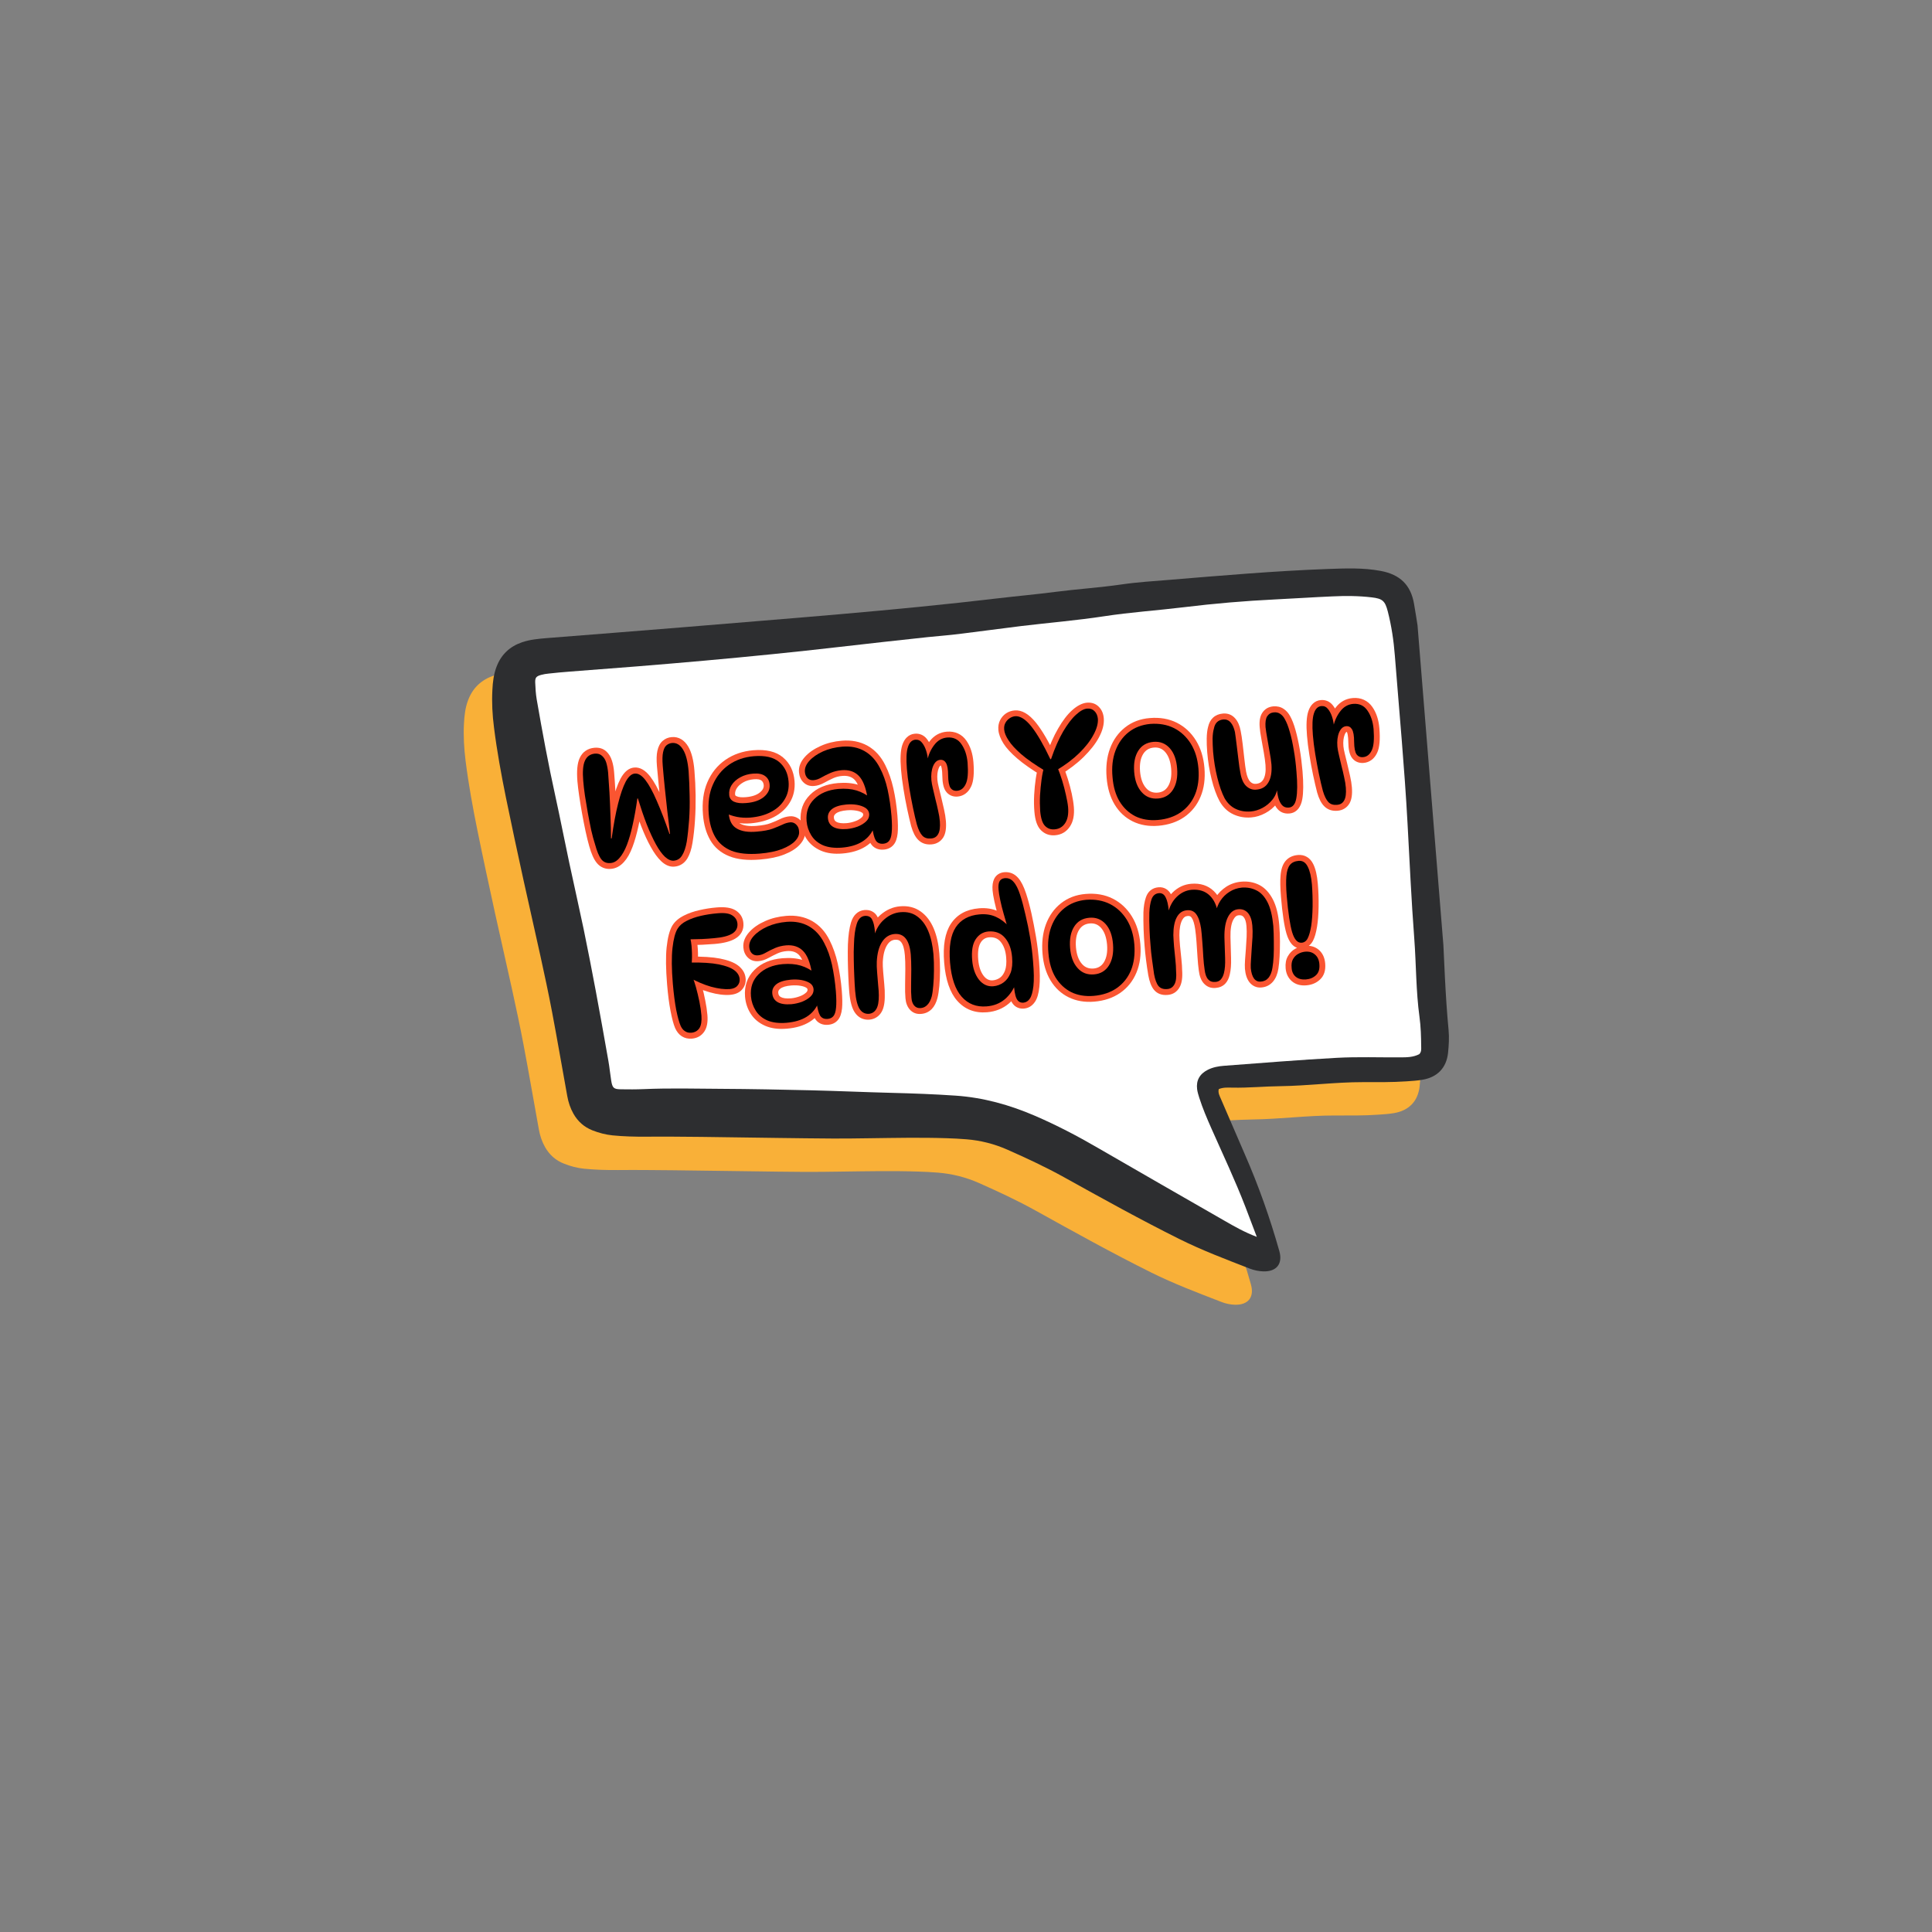
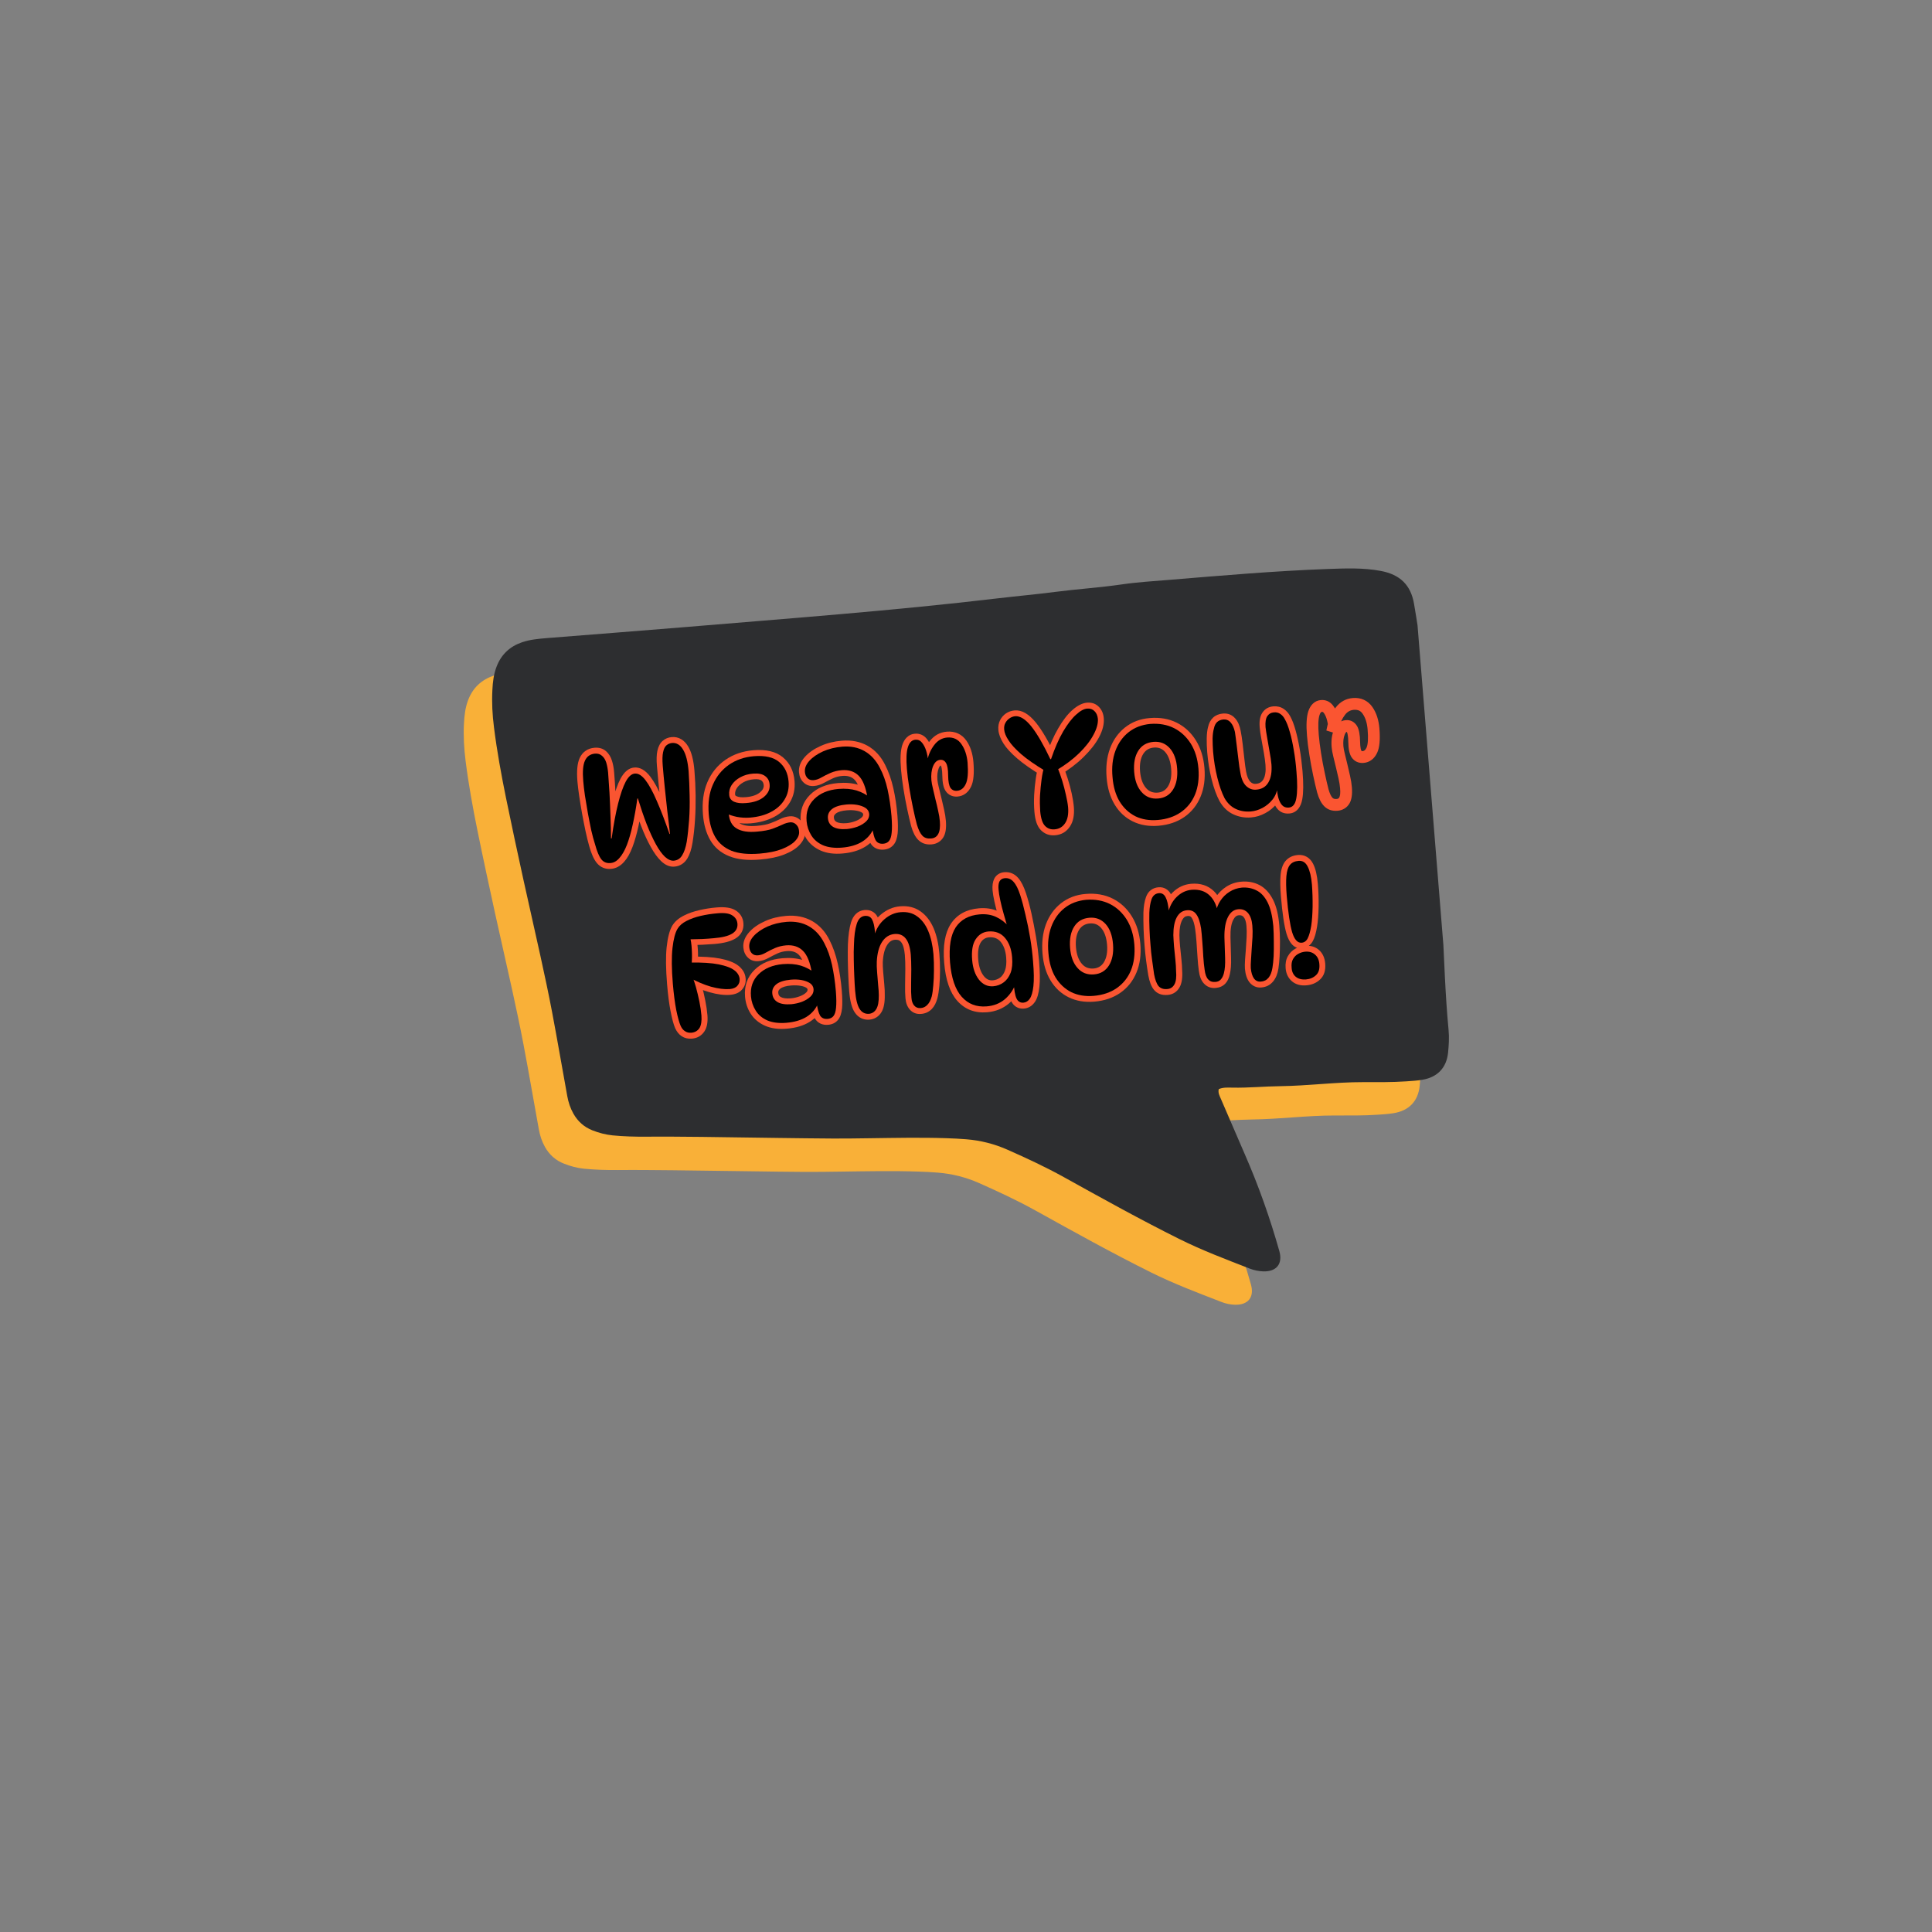
<svg xmlns="http://www.w3.org/2000/svg" width="238" zoomAndPan="magnify" viewBox="0 0 178.5 178.5" height="238" preserveAspectRatio="xMidYMid meet" version="1.0">
  <rect x="0" y="0" width="178.5" height="178.5" fill="#808080" stroke="none" />
  <defs>
    <g />
    <clipPath id="551acf64c0">
      <path d="M 41 51 L 136 51 L 136 126 L 41 126 Z M 41 51" clip-rule="nonzero" />
    </clipPath>
    <clipPath id="33ff0e8573">
      <path d="M 41.762 58.883 L 130.477 51.711 L 135.902 118.801 L 47.191 125.977 Z M 41.762 58.883" clip-rule="nonzero" />
    </clipPath>
    <clipPath id="e208c3cc8e">
      <path d="M 1 4 L 91 4 L 91 70 L 1 70 Z M 1 4" clip-rule="nonzero" />
    </clipPath>
    <clipPath id="a8653042d5">
      <path d="M 0.762 7.883 L 89.477 0.711 L 94.902 67.801 L 6.191 74.977 Z M 0.762 7.883" clip-rule="nonzero" />
    </clipPath>
    <clipPath id="dd86eb353a">
      <path d="M 89.777 0.684 L 1.066 7.859 L 6.492 74.953 L 95.203 67.777 Z M 89.777 0.684" clip-rule="nonzero" />
    </clipPath>
    <clipPath id="18fdd6f132">
      <path d="M 89.777 0.684 L 1.066 7.859 L 6.492 74.953 L 95.203 67.777 Z M 89.777 0.684" clip-rule="nonzero" />
    </clipPath>
    <clipPath id="9d43dfd8fa">
      <path d="M 87.121 3.793 L 1.301 10.734 L 6.492 74.949 L 92.312 68.008 Z M 87.121 3.793" clip-rule="nonzero" />
    </clipPath>
    <clipPath id="dc4040f976">
      <path d="M 4 1 L 93 1 L 93 67 L 4 67 Z M 4 1" clip-rule="nonzero" />
    </clipPath>
    <clipPath id="eb831fa9bf">
      <path d="M 0.762 7.883 L 89.477 0.711 L 94.902 67.801 L 6.191 74.977 Z M 0.762 7.883" clip-rule="nonzero" />
    </clipPath>
    <clipPath id="8cf4208db7">
      <path d="M 89.777 0.684 L 1.066 7.859 L 6.492 74.953 L 95.203 67.777 Z M 89.777 0.684" clip-rule="nonzero" />
    </clipPath>
    <clipPath id="3a654145ca">
      <path d="M 89.777 0.684 L 1.066 7.859 L 6.492 74.953 L 95.203 67.777 Z M 89.777 0.684" clip-rule="nonzero" />
    </clipPath>
    <clipPath id="b7a0300914">
      <path d="M 8 4 L 91 4 L 91 64 L 8 64 Z M 8 4" clip-rule="nonzero" />
    </clipPath>
    <clipPath id="d94b72daef">
      <path d="M 0.762 7.883 L 89.477 0.711 L 94.902 67.801 L 6.191 74.977 Z M 0.762 7.883" clip-rule="nonzero" />
    </clipPath>
    <clipPath id="215925920a">
      <path d="M 89.777 0.684 L 1.066 7.859 L 6.492 74.953 L 95.203 67.777 Z M 89.777 0.684" clip-rule="nonzero" />
    </clipPath>
    <clipPath id="43e4d0f74a">
-       <path d="M 89.777 0.684 L 1.066 7.859 L 6.492 74.953 L 95.203 67.777 Z M 89.777 0.684" clip-rule="nonzero" />
-     </clipPath>
+       </clipPath>
    <clipPath id="a4789e21a6">
      <rect x="0" width="95" y="0" height="75" />
    </clipPath>
  </defs>
  <g clip-path="url(#551acf64c0)">
    <g clip-path="url(#33ff0e8573)">
      <g transform="matrix(1, 0, 0, 1, 41, 51)">
        <g clip-path="url(#a4789e21a6)">
          <g clip-path="url(#e208c3cc8e)">
            <g clip-path="url(#a8653042d5)">
              <g clip-path="url(#dd86eb353a)">
                <g clip-path="url(#18fdd6f132)">
                  <g clip-path="url(#9d43dfd8fa)">
                    <path fill="#f9b038" d="M 68.98 52.707 C 69.371 52.539 69.801 52.559 70.223 52.57 C 71.723 52.602 73.215 52.449 74.707 52.43 C 77.242 52.398 79.758 52.059 82.297 52.062 C 83.637 52.062 84.984 52.082 86.324 51.988 C 86.812 51.953 87.301 51.926 87.781 51.844 C 89.172 51.613 90.02 50.742 90.164 49.34 C 90.238 48.648 90.277 47.938 90.211 47.242 C 89.898 43.965 89.805 40.672 89.637 37.387 C 89.406 32.82 89.074 28.258 88.703 23.703 C 88.398 20.027 88.164 16.344 87.734 12.68 C 87.547 11.078 87.293 9.48 87.023 7.891 C 86.727 6.133 85.73 5.168 83.957 4.832 C 82.324 4.523 80.68 4.59 79.031 4.652 C 74.148 4.832 69.281 5.254 64.41 5.656 C 62.949 5.777 61.484 5.863 60.035 6.074 C 57.977 6.375 55.906 6.504 53.848 6.77 C 52.121 6.996 50.391 7.148 48.66 7.352 C 38.895 8.512 29.086 9.23 19.289 10.047 C 15.148 10.395 11.008 10.707 6.867 11.039 C 6.109 11.102 5.348 11.168 4.617 11.418 C 3.473 11.809 2.684 12.551 2.254 13.676 C 1.988 14.367 1.906 15.094 1.867 15.824 C 1.805 16.984 1.871 18.141 2.016 19.293 C 2.289 21.469 2.684 23.629 3.121 25.777 C 3.637 28.316 4.188 30.848 4.738 33.375 C 5.254 35.727 5.797 38.07 6.312 40.422 C 6.688 42.148 7.062 43.875 7.387 45.609 C 7.875 48.184 8.316 50.766 8.785 53.344 C 8.887 53.918 9.066 54.465 9.355 54.977 C 9.762 55.695 10.34 56.211 11.109 56.512 C 11.707 56.75 12.324 56.914 12.965 56.98 C 14 57.082 15.035 57.109 16.074 57.102 C 17.785 57.086 19.492 57.105 21.203 57.121 C 23.582 57.148 25.961 57.184 28.34 57.215 C 30.02 57.238 31.699 57.266 33.379 57.273 C 34.477 57.277 35.574 57.262 36.676 57.246 C 39.055 57.215 41.434 57.164 43.816 57.242 C 44.426 57.262 45.035 57.289 45.645 57.34 C 46.961 57.445 48.227 57.762 49.441 58.297 C 51.227 59.09 52.996 59.91 54.703 60.859 C 58.227 62.816 61.746 64.77 65.355 66.566 C 67.461 67.613 69.66 68.441 71.848 69.289 C 72.246 69.445 72.672 69.535 73.098 69.547 C 74.324 69.578 74.906 68.844 74.574 67.668 C 73.711 64.613 72.656 61.629 71.383 58.719 C 70.641 57.02 69.906 55.309 69.172 53.602 C 69.055 53.328 68.895 53.059 68.98 52.707" fill-opacity="1" fill-rule="nonzero" />
                  </g>
                </g>
              </g>
            </g>
          </g>
          <g clip-path="url(#dc4040f976)">
            <g clip-path="url(#eb831fa9bf)">
              <g clip-path="url(#8cf4208db7)">
                <g clip-path="url(#3a654145ca)">
                  <path fill="#2d2e30" d="M 71.602 49.625 C 71.996 49.457 72.426 49.477 72.848 49.488 C 74.348 49.52 75.84 49.367 77.332 49.352 C 79.867 49.316 82.383 48.977 84.922 48.98 C 86.262 48.98 87.609 49 88.949 48.906 C 89.438 48.871 89.926 48.844 90.406 48.762 C 91.797 48.535 92.645 47.66 92.789 46.262 C 92.859 45.566 92.902 44.855 92.836 44.164 C 92.523 40.883 92.43 37.59 92.262 34.305 C 92.031 29.738 91.699 25.176 91.324 20.621 C 91.023 16.945 90.789 13.262 90.359 9.598 C 90.168 7.996 89.918 6.398 89.648 4.809 C 89.352 3.051 88.355 2.086 86.582 1.75 C 84.949 1.441 83.305 1.512 81.656 1.57 C 76.773 1.75 71.906 2.172 67.035 2.574 C 65.574 2.695 64.109 2.781 62.66 2.992 C 60.602 3.293 58.531 3.422 56.473 3.688 C 54.746 3.914 53.012 4.066 51.285 4.27 C 41.52 5.43 31.711 6.148 21.914 6.969 C 17.773 7.312 13.633 7.625 9.492 7.957 C 8.73 8.02 7.973 8.09 7.242 8.336 C 6.098 8.727 5.309 9.469 4.879 10.594 C 4.613 11.285 4.527 12.012 4.492 12.742 C 4.43 13.902 4.492 15.059 4.641 16.211 C 4.914 18.391 5.309 20.547 5.746 22.699 C 6.262 25.234 6.812 27.766 7.363 30.293 C 7.875 32.645 8.422 34.988 8.934 37.34 C 9.312 39.066 9.684 40.793 10.012 42.527 C 10.5 45.102 10.941 47.688 11.41 50.266 C 11.512 50.836 11.691 51.383 11.98 51.895 C 12.387 52.613 12.965 53.129 13.734 53.434 C 14.332 53.668 14.949 53.832 15.59 53.898 C 16.625 54 17.66 54.027 18.699 54.02 C 20.406 54.004 22.117 54.023 23.828 54.039 C 26.207 54.066 28.586 54.105 30.965 54.137 C 32.645 54.156 34.324 54.184 36 54.191 C 37.102 54.195 38.199 54.18 39.297 54.164 C 41.68 54.133 44.059 54.082 46.438 54.16 C 47.051 54.18 47.66 54.207 48.266 54.258 C 49.586 54.363 50.852 54.68 52.062 55.215 C 53.852 56.008 55.621 56.828 57.328 57.777 C 60.852 59.734 64.371 61.688 67.98 63.484 C 70.086 64.531 72.285 65.359 74.473 66.211 C 74.871 66.363 75.297 66.453 75.727 66.465 C 76.949 66.496 77.531 65.762 77.199 64.586 C 76.336 61.531 75.281 58.547 74.008 55.641 C 73.266 53.938 72.531 52.227 71.797 50.52 C 71.68 50.246 71.52 49.977 71.602 49.625" fill-opacity="1" fill-rule="nonzero" />
                </g>
              </g>
            </g>
          </g>
          <g clip-path="url(#b7a0300914)">
            <g clip-path="url(#d94b72daef)">
              <g clip-path="url(#215925920a)">
                <g clip-path="url(#43e4d0f74a)">
                  <path fill="#ffffff" d="M 74.07 60.52 C 73.125 58.074 72.008 55.703 70.945 53.309 C 70.523 52.359 70.117 51.41 69.801 50.422 C 69.719 50.16 69.637 49.895 69.602 49.625 C 69.504 48.809 69.844 48.219 70.59 47.84 C 71.062 47.602 71.574 47.508 72.09 47.469 C 75.562 47.211 79.035 46.922 82.508 46.734 C 84.457 46.629 86.41 46.703 88.363 46.691 C 88.973 46.691 89.586 46.684 90.133 46.391 C 90.336 46.18 90.309 45.93 90.305 45.688 C 90.297 44.773 90.273 43.863 90.148 42.953 C 89.82 40.562 89.848 38.145 89.668 35.746 C 89.398 32.188 89.238 28.625 89.043 25.062 C 88.762 19.887 88.277 14.727 87.871 9.559 C 87.766 8.195 87.562 6.836 87.223 5.504 C 86.969 4.52 86.742 4.309 85.73 4.191 C 84.516 4.047 83.293 4.043 82.074 4.102 C 80.336 4.176 78.602 4.297 76.863 4.379 C 74.023 4.516 71.191 4.758 68.375 5.102 C 65.918 5.402 63.453 5.562 61.004 5.938 C 58.473 6.324 55.91 6.535 53.363 6.84 C 51.457 7.07 49.551 7.34 47.645 7.57 C 46.672 7.691 45.699 7.762 44.727 7.863 C 41.996 8.156 39.262 8.457 36.535 8.773 C 28.25 9.73 19.941 10.43 11.629 11.051 C 10.988 11.098 10.352 11.16 9.711 11.23 C 9.469 11.254 9.227 11.289 8.992 11.355 C 8.539 11.484 8.434 11.605 8.449 12.066 C 8.469 12.582 8.5 13.105 8.586 13.613 C 9.105 16.617 9.66 19.609 10.316 22.586 C 10.762 24.609 11.152 26.645 11.586 28.672 C 12.023 30.727 12.492 32.773 12.922 34.832 C 13.316 36.742 13.688 38.656 14.047 40.57 C 14.449 42.727 14.836 44.887 15.215 47.047 C 15.32 47.645 15.375 48.254 15.473 48.855 C 15.582 49.523 15.707 49.633 16.363 49.641 C 17.066 49.652 17.77 49.656 18.473 49.625 C 20.852 49.523 23.23 49.582 25.609 49.598 C 28.387 49.613 31.16 49.668 33.938 49.734 C 36.406 49.793 38.879 49.906 41.348 49.969 C 43.332 50.02 45.309 50.09 47.289 50.227 C 49.852 50.402 52.27 51.078 54.613 52.086 C 56.605 52.945 58.523 53.945 60.398 55.035 C 64.309 57.297 68.227 59.547 72.145 61.793 C 73.039 62.305 73.934 62.824 75.117 63.277 C 74.715 62.219 74.395 61.367 74.07 60.52" fill-opacity="1" fill-rule="nonzero" />
                </g>
              </g>
            </g>
          </g>
        </g>
      </g>
    </g>
  </g>
  <g fill="#fa5531" fill-opacity="1">
    <g transform="translate(53.59, 80.128)">
      <g>
        <path d="M -0.242 -7.938 C -0.32 -8.895 -0.254 -9.609 -0.035 -10.086 C 0.094 -10.371 0.277 -10.598 0.512 -10.758 C 0.746 -10.922 1.02 -11.016 1.336 -11.043 C 1.77 -11.078 2.133 -10.969 2.418 -10.711 C 2.66 -10.492 2.84 -10.203 2.953 -9.836 C 3.051 -9.527 3.117 -9.18 3.148 -8.789 C 3.191 -8.273 3.234 -7.656 3.273 -6.945 C 3.312 -6.234 3.344 -5.504 3.375 -4.758 C 3.402 -4.012 3.418 -3.32 3.422 -2.68 L 2.875 -2.676 L 2.828 -3.223 L 2.887 -3.227 L 2.934 -2.684 L 2.391 -2.758 C 2.57 -4.035 2.773 -5.125 2.992 -6.023 C 3.215 -6.945 3.465 -7.664 3.738 -8.18 C 4.086 -8.828 4.508 -9.172 5.004 -9.215 C 5.531 -9.258 6.023 -8.98 6.484 -8.383 C 6.848 -7.91 7.223 -7.227 7.609 -6.34 C 7.98 -5.484 8.375 -4.457 8.789 -3.258 L 8.273 -3.082 L 8.23 -3.625 L 8.285 -3.629 L 8.332 -3.086 L 7.789 -3.016 C 7.703 -3.703 7.617 -4.414 7.531 -5.148 C 7.449 -5.883 7.367 -6.613 7.293 -7.332 C 7.219 -8.055 7.156 -8.727 7.105 -9.352 C 7.055 -9.938 7.07 -10.402 7.145 -10.75 C 7.23 -11.156 7.395 -11.465 7.629 -11.672 C 7.863 -11.883 8.145 -12 8.469 -12.027 C 8.793 -12.055 9.09 -11.988 9.359 -11.824 C 9.605 -11.676 9.82 -11.449 9.996 -11.152 C 10.301 -10.637 10.492 -9.895 10.57 -8.922 C 10.633 -8.184 10.668 -7.426 10.68 -6.645 C 10.688 -5.863 10.672 -5.098 10.621 -4.355 C 10.574 -3.609 10.496 -2.91 10.391 -2.262 C 10.297 -1.672 10.141 -1.191 9.922 -0.824 C 9.785 -0.598 9.617 -0.418 9.414 -0.289 C 9.207 -0.156 8.973 -0.078 8.715 -0.059 C 8.289 -0.023 7.879 -0.195 7.48 -0.578 C 7.16 -0.887 6.844 -1.32 6.531 -1.887 C 6.23 -2.422 5.938 -3.059 5.652 -3.793 C 5.371 -4.52 5.094 -5.32 4.824 -6.195 L 5.344 -6.355 L 5.391 -5.812 L 5.332 -5.809 L 5.285 -6.352 L 5.828 -6.281 C 5.703 -5.367 5.562 -4.543 5.398 -3.805 C 5.234 -3.055 5.051 -2.41 4.844 -1.867 C 4.625 -1.285 4.367 -0.828 4.066 -0.496 C 3.715 -0.102 3.312 0.113 2.859 0.148 C 2.598 0.172 2.355 0.137 2.133 0.043 C 1.906 -0.051 1.711 -0.199 1.547 -0.402 C 1.281 -0.723 1.047 -1.242 0.848 -1.953 C 0.734 -2.352 0.621 -2.816 0.508 -3.336 C 0.398 -3.855 0.293 -4.395 0.191 -4.949 C 0.09 -5.508 0.004 -6.043 -0.074 -6.559 C -0.152 -7.082 -0.207 -7.539 -0.242 -7.938 Z M 0.848 -8.031 C 0.879 -7.656 0.93 -7.219 1.004 -6.719 C 1.082 -6.215 1.168 -5.691 1.266 -5.145 C 1.363 -4.598 1.469 -4.074 1.578 -3.566 C 1.684 -3.066 1.793 -2.629 1.898 -2.246 C 2.059 -1.684 2.223 -1.297 2.391 -1.094 C 2.441 -1.031 2.496 -0.988 2.551 -0.965 C 2.613 -0.941 2.684 -0.93 2.77 -0.938 C 2.934 -0.953 3.098 -1.047 3.254 -1.223 C 3.461 -1.457 3.652 -1.801 3.824 -2.254 C 4.012 -2.746 4.18 -3.344 4.332 -4.039 C 4.488 -4.75 4.625 -5.543 4.746 -6.426 L 4.805 -6.859 L 5.738 -6.938 L 5.867 -6.52 C 6.129 -5.668 6.395 -4.891 6.668 -4.191 C 6.938 -3.504 7.211 -2.91 7.484 -2.414 C 7.742 -1.945 7.992 -1.598 8.234 -1.367 C 8.398 -1.211 8.527 -1.137 8.625 -1.145 C 8.703 -1.152 8.77 -1.172 8.824 -1.207 C 8.883 -1.246 8.938 -1.305 8.984 -1.383 C 9.133 -1.633 9.242 -1.984 9.312 -2.438 C 9.414 -3.051 9.488 -3.715 9.535 -4.426 C 9.578 -5.141 9.598 -5.875 9.586 -6.629 C 9.578 -7.387 9.543 -8.121 9.484 -8.832 C 9.418 -9.641 9.273 -10.227 9.055 -10.594 C 8.973 -10.738 8.887 -10.836 8.797 -10.887 C 8.727 -10.93 8.648 -10.945 8.559 -10.938 C 8.477 -10.934 8.406 -10.906 8.352 -10.855 C 8.297 -10.805 8.25 -10.691 8.211 -10.516 C 8.16 -10.277 8.152 -9.918 8.191 -9.441 C 8.242 -8.824 8.305 -8.16 8.379 -7.445 C 8.453 -6.727 8.531 -6.004 8.617 -5.273 C 8.703 -4.543 8.789 -3.836 8.875 -3.152 L 8.945 -2.59 L 7.895 -2.5 L 7.758 -2.902 C 7.352 -4.07 6.969 -5.074 6.609 -5.906 C 6.258 -6.711 5.93 -7.316 5.617 -7.719 C 5.488 -7.887 5.371 -8.004 5.262 -8.07 C 5.195 -8.109 5.141 -8.129 5.094 -8.125 C 5.066 -8.125 5.031 -8.102 4.984 -8.059 C 4.895 -7.977 4.801 -7.844 4.703 -7.664 C 4.473 -7.23 4.254 -6.598 4.051 -5.762 C 3.84 -4.902 3.648 -3.848 3.473 -2.605 L 3.41 -2.172 L 2.332 -2.086 L 2.328 -2.672 C 2.324 -3.301 2.309 -3.984 2.281 -4.719 C 2.254 -5.457 2.223 -6.18 2.184 -6.883 C 2.145 -7.586 2.102 -8.191 2.062 -8.699 C 2.035 -9.008 1.988 -9.277 1.914 -9.508 C 1.855 -9.684 1.781 -9.812 1.688 -9.898 C 1.637 -9.945 1.547 -9.965 1.426 -9.953 C 1.305 -9.945 1.207 -9.914 1.137 -9.863 C 1.062 -9.812 1.004 -9.738 0.957 -9.633 C 0.82 -9.332 0.781 -8.797 0.848 -8.031 Z M 0.848 -8.031" />
      </g>
    </g>
  </g>
  <g fill="#fa5531" fill-opacity="1">
    <g transform="translate(65.233, 79.163)">
      <g>
        <path d="M 5 0.25 C 3.84 0.348 2.891 0.246 2.145 -0.055 C 1.363 -0.367 0.777 -0.867 0.383 -1.551 C 0.012 -2.199 -0.211 -2.977 -0.285 -3.891 C -0.379 -5.035 -0.246 -6.035 0.121 -6.891 C 0.492 -7.758 1.051 -8.449 1.797 -8.965 C 2.535 -9.473 3.391 -9.766 4.367 -9.848 C 5.551 -9.945 6.465 -9.727 7.102 -9.191 C 7.742 -8.656 8.098 -7.926 8.176 -7 C 8.234 -6.266 8.094 -5.609 7.746 -5.031 C 7.406 -4.469 6.918 -4.016 6.277 -3.68 C 5.66 -3.359 4.941 -3.164 4.125 -3.094 C 3.66 -3.055 3.207 -3.078 2.762 -3.16 C 2.316 -3.246 1.91 -3.375 1.543 -3.555 L 1.07 -3.785 L 1.578 -4.934 L 2.621 -4.691 C 2.613 -4.48 2.617 -4.27 2.637 -4.059 C 2.676 -3.57 2.84 -3.246 3.125 -3.082 C 3.477 -2.879 3.984 -2.805 4.656 -2.859 C 5.215 -2.906 5.648 -2.988 5.957 -3.109 C 6.301 -3.238 6.582 -3.359 6.809 -3.473 C 7.117 -3.629 7.426 -3.719 7.738 -3.746 C 7.98 -3.766 8.207 -3.719 8.422 -3.602 C 8.621 -3.496 8.785 -3.336 8.922 -3.129 C 9.055 -2.922 9.133 -2.68 9.156 -2.395 C 9.191 -1.945 9.023 -1.516 8.645 -1.109 C 8.32 -0.758 7.844 -0.457 7.215 -0.211 C 6.613 0.023 5.875 0.18 5 0.25 Z M 4.91 -0.836 C 5.68 -0.902 6.316 -1.031 6.816 -1.227 C 7.289 -1.414 7.633 -1.621 7.844 -1.848 C 8.004 -2.023 8.078 -2.172 8.066 -2.305 C 8.059 -2.406 8.039 -2.484 8.004 -2.535 C 7.969 -2.586 7.938 -2.621 7.902 -2.641 C 7.879 -2.652 7.855 -2.66 7.828 -2.656 C 7.656 -2.641 7.48 -2.59 7.301 -2.5 C 7.039 -2.367 6.723 -2.23 6.348 -2.09 C 5.941 -1.934 5.406 -1.828 4.746 -1.773 C 3.848 -1.699 3.125 -1.82 2.578 -2.137 C 1.961 -2.492 1.621 -3.102 1.547 -3.969 C 1.527 -4.223 1.52 -4.48 1.531 -4.738 L 2.078 -4.715 L 2.578 -4.492 L 2.281 -3.824 L 1.781 -4.047 L 2.02 -4.539 C 2.301 -4.402 2.617 -4.301 2.965 -4.234 C 3.312 -4.168 3.668 -4.152 4.035 -4.184 C 4.707 -4.238 5.285 -4.395 5.77 -4.648 C 6.23 -4.891 6.578 -5.203 6.809 -5.594 C 7.035 -5.969 7.129 -6.41 7.086 -6.91 C 7.035 -7.531 6.805 -8.016 6.398 -8.355 C 5.992 -8.699 5.344 -8.832 4.457 -8.758 C 3.676 -8.695 2.996 -8.461 2.414 -8.062 C 1.844 -7.668 1.414 -7.137 1.125 -6.461 C 0.828 -5.77 0.723 -4.945 0.801 -3.98 C 0.863 -3.23 1.039 -2.602 1.332 -2.094 C 1.598 -1.629 2.004 -1.285 2.551 -1.066 C 3.137 -0.832 3.922 -0.758 4.91 -0.836 Z M 3.676 -5.512 C 4.25 -5.559 4.688 -5.707 4.992 -5.961 C 5.234 -6.164 5.348 -6.383 5.328 -6.617 C 5.316 -6.801 5.246 -6.945 5.121 -7.047 C 4.988 -7.152 4.754 -7.191 4.414 -7.164 C 4.043 -7.133 3.715 -7.039 3.438 -6.879 C 3.168 -6.723 2.965 -6.543 2.836 -6.332 C 2.719 -6.148 2.668 -5.957 2.684 -5.758 C 2.688 -5.719 2.695 -5.691 2.711 -5.672 C 2.73 -5.648 2.766 -5.621 2.82 -5.598 C 3.012 -5.508 3.297 -5.48 3.676 -5.512 Z M 3.766 -4.422 C 3.199 -4.375 2.73 -4.438 2.367 -4.605 C 2.141 -4.707 1.965 -4.848 1.832 -5.023 C 1.695 -5.211 1.617 -5.426 1.598 -5.668 C 1.559 -6.105 1.664 -6.523 1.91 -6.914 C 2.141 -7.277 2.469 -7.582 2.895 -7.828 C 3.312 -8.066 3.789 -8.207 4.324 -8.25 C 4.953 -8.305 5.449 -8.184 5.809 -7.895 C 6.172 -7.598 6.375 -7.203 6.418 -6.711 C 6.469 -6.094 6.227 -5.562 5.688 -5.117 C 5.207 -4.723 4.566 -4.488 3.766 -4.422 Z M 3.766 -4.422" />
      </g>
    </g>
  </g>
  <g fill="#fa5531" fill-opacity="1">
    <g transform="translate(74.367, 78.407)">
      <g>
        <path d="M 7.281 0.09 C 7.02 0.113 6.785 0.074 6.582 -0.02 C 6.359 -0.125 6.184 -0.285 6.055 -0.508 C 5.875 -0.82 5.75 -1.293 5.676 -1.926 L 5.566 -2.84 L 7.082 -2.23 L 6.871 -1.723 C 6.602 -1.062 6.172 -0.551 5.582 -0.184 C 5.016 0.168 4.312 0.379 3.469 0.449 C 2.691 0.516 2.023 0.426 1.461 0.18 C 0.887 -0.074 0.445 -0.445 0.133 -0.93 C -0.168 -1.398 -0.34 -1.922 -0.391 -2.496 C -0.473 -3.496 -0.184 -4.324 0.477 -4.977 C 1.109 -5.609 1.973 -5.969 3.062 -6.059 C 3.758 -6.117 4.383 -6.062 4.926 -5.898 C 5.477 -5.73 5.961 -5.473 6.375 -5.121 L 7.574 -4.105 L 5.301 -4.184 L 5.234 -4.629 C 5.102 -5.484 4.883 -6.066 4.582 -6.371 C 4.312 -6.645 3.938 -6.758 3.461 -6.719 C 3.145 -6.695 2.863 -6.621 2.613 -6.508 C 2.316 -6.371 2.047 -6.234 1.801 -6.098 C 1.477 -5.918 1.16 -5.812 0.848 -5.789 C 0.449 -5.754 0.117 -5.871 -0.145 -6.133 C -0.383 -6.371 -0.516 -6.68 -0.547 -7.051 C -0.59 -7.559 -0.402 -8.039 0.012 -8.492 C 0.371 -8.887 0.852 -9.219 1.457 -9.488 C 2.047 -9.754 2.699 -9.914 3.41 -9.973 C 4.305 -10.047 5.094 -9.891 5.785 -9.508 C 6.473 -9.121 7.02 -8.527 7.418 -7.727 C 7.742 -7.09 7.992 -6.371 8.172 -5.57 C 8.348 -4.793 8.473 -3.953 8.547 -3.059 C 8.602 -2.367 8.609 -1.824 8.57 -1.426 C 8.52 -0.949 8.395 -0.594 8.191 -0.355 C 7.969 -0.09 7.664 0.059 7.281 0.09 Z M 7.191 -0.996 C 7.273 -1.004 7.328 -1.027 7.359 -1.062 C 7.379 -1.082 7.395 -1.125 7.414 -1.184 C 7.445 -1.277 7.469 -1.395 7.484 -1.539 C 7.52 -1.867 7.508 -2.344 7.457 -2.969 C 7.387 -3.812 7.27 -4.602 7.105 -5.332 C 6.945 -6.043 6.727 -6.68 6.441 -7.238 C 6.141 -7.84 5.746 -8.277 5.25 -8.555 C 4.754 -8.828 4.172 -8.941 3.5 -8.883 C 2.914 -8.836 2.379 -8.703 1.902 -8.492 C 1.438 -8.281 1.074 -8.039 0.816 -7.758 C 0.617 -7.535 0.523 -7.332 0.539 -7.141 C 0.551 -7.031 0.578 -6.953 0.629 -6.902 C 0.652 -6.879 0.695 -6.871 0.758 -6.875 C 0.914 -6.887 1.082 -6.945 1.27 -7.051 C 1.539 -7.203 1.832 -7.352 2.156 -7.5 C 2.523 -7.668 2.93 -7.77 3.371 -7.809 C 4.188 -7.875 4.848 -7.652 5.355 -7.141 C 5.828 -6.664 6.145 -5.883 6.312 -4.797 L 5.773 -4.715 L 5.793 -5.258 L 6.039 -5.25 L 6.02 -4.703 L 5.668 -4.289 C 5.371 -4.543 5.016 -4.73 4.609 -4.852 C 4.195 -4.977 3.711 -5.016 3.152 -4.973 C 2.328 -4.902 1.691 -4.648 1.246 -4.203 C 0.828 -3.785 0.645 -3.246 0.699 -2.586 C 0.73 -2.191 0.848 -1.836 1.051 -1.52 C 1.246 -1.219 1.527 -0.984 1.902 -0.82 C 2.293 -0.648 2.785 -0.59 3.379 -0.637 C 4.047 -0.691 4.586 -0.852 5.004 -1.109 C 5.395 -1.355 5.68 -1.695 5.863 -2.137 L 6.367 -1.93 L 6.164 -1.422 L 6.016 -1.484 L 6.219 -1.988 L 6.758 -2.055 C 6.816 -1.57 6.898 -1.234 7 -1.055 C 7.016 -1.031 7.027 -1.016 7.043 -1.012 C 7.074 -0.996 7.121 -0.992 7.191 -0.996 Z M 3.852 -2.355 C 4.121 -2.379 4.391 -2.441 4.664 -2.543 C 4.914 -2.633 5.113 -2.754 5.266 -2.902 C 5.352 -2.984 5.391 -3.078 5.383 -3.176 C 5.375 -3.234 5.348 -3.281 5.293 -3.316 C 5.156 -3.41 4.969 -3.473 4.738 -3.512 C 4.469 -3.559 4.188 -3.566 3.883 -3.543 C 3.402 -3.504 3.062 -3.402 2.859 -3.242 C 2.785 -3.184 2.734 -3.121 2.703 -3.059 C 2.68 -3.004 2.672 -2.938 2.676 -2.863 C 2.684 -2.77 2.707 -2.688 2.746 -2.625 C 2.781 -2.57 2.832 -2.52 2.902 -2.48 C 3.105 -2.363 3.422 -2.32 3.852 -2.355 Z M 3.941 -1.27 C 3.285 -1.215 2.758 -1.301 2.355 -1.535 C 2.125 -1.668 1.945 -1.84 1.812 -2.055 C 1.688 -2.266 1.609 -2.504 1.59 -2.773 C 1.566 -3.039 1.609 -3.285 1.711 -3.516 C 1.812 -3.734 1.969 -3.93 2.184 -4.098 C 2.559 -4.395 3.094 -4.57 3.793 -4.629 C 4.188 -4.664 4.562 -4.648 4.918 -4.59 C 5.305 -4.523 5.633 -4.402 5.898 -4.227 C 6.246 -3.992 6.434 -3.676 6.469 -3.266 C 6.504 -2.824 6.359 -2.445 6.031 -2.121 C 5.766 -1.867 5.438 -1.664 5.047 -1.52 C 4.676 -1.383 4.309 -1.297 3.941 -1.27 Z M 3.941 -1.27" />
      </g>
    </g>
  </g>
  <g fill="#fa5531" fill-opacity="1">
    <g transform="translate(83.444, 77.655)">
      <g>
        <path d="M -0.199 -6.57 C -0.285 -7.57 -0.242 -8.32 -0.082 -8.816 C 0.016 -9.113 0.152 -9.348 0.332 -9.523 C 0.539 -9.727 0.789 -9.844 1.082 -9.867 C 1.297 -9.887 1.496 -9.855 1.684 -9.777 C 1.867 -9.699 2.031 -9.574 2.168 -9.41 C 2.375 -9.156 2.535 -8.848 2.652 -8.48 C 2.754 -8.145 2.824 -7.801 2.852 -7.449 L 2.918 -6.648 L 1.59 -7.055 L 1.699 -7.551 C 1.84 -8.164 2.09 -8.703 2.449 -9.172 C 2.859 -9.707 3.387 -10 4.031 -10.055 C 4.41 -10.086 4.754 -10.031 5.059 -9.891 C 5.371 -9.75 5.633 -9.527 5.844 -9.223 C 6.211 -8.695 6.426 -8.035 6.492 -7.242 C 6.574 -6.215 6.508 -5.465 6.281 -4.992 C 6.152 -4.719 5.988 -4.504 5.781 -4.348 C 5.562 -4.18 5.309 -4.082 5.023 -4.059 C 4.797 -4.043 4.594 -4.074 4.406 -4.16 C 4.215 -4.246 4.055 -4.383 3.93 -4.566 C 3.727 -4.859 3.625 -5.336 3.617 -5.992 C 3.613 -6.246 3.598 -6.461 3.566 -6.633 C 3.547 -6.762 3.52 -6.852 3.492 -6.902 C 3.48 -6.918 3.473 -6.93 3.469 -6.934 C 3.469 -6.934 3.469 -6.934 3.473 -6.93 C 3.48 -6.93 3.484 -6.926 3.488 -6.926 C 3.484 -6.926 3.48 -6.926 3.473 -6.926 C 3.414 -6.922 3.352 -6.836 3.285 -6.676 C 3.172 -6.391 3.129 -6.031 3.164 -5.605 C 3.18 -5.434 3.219 -5.207 3.289 -4.93 L 3.531 -3.934 C 3.621 -3.574 3.703 -3.211 3.781 -2.855 C 3.867 -2.477 3.922 -2.125 3.949 -1.801 C 4 -1.156 3.926 -0.66 3.723 -0.312 C 3.602 -0.113 3.449 0.047 3.258 0.16 C 3.074 0.273 2.863 0.34 2.629 0.359 C 2.121 0.402 1.707 0.262 1.387 -0.062 C 1.117 -0.332 0.902 -0.754 0.738 -1.328 C 0.621 -1.781 0.496 -2.316 0.367 -2.926 C 0.238 -3.539 0.121 -4.164 0.02 -4.809 C -0.086 -5.457 -0.156 -6.043 -0.199 -6.57 Z M 0.887 -6.66 C 0.93 -6.16 1 -5.602 1.098 -4.98 C 1.195 -4.355 1.309 -3.746 1.438 -3.152 C 1.562 -2.559 1.68 -2.051 1.789 -1.625 C 1.902 -1.23 2.027 -0.969 2.16 -0.832 C 2.242 -0.75 2.367 -0.715 2.539 -0.73 C 2.602 -0.734 2.656 -0.75 2.691 -0.77 C 2.727 -0.793 2.754 -0.824 2.781 -0.867 C 2.867 -1.016 2.895 -1.297 2.859 -1.711 C 2.836 -1.988 2.789 -2.289 2.715 -2.621 C 2.641 -2.969 2.559 -3.32 2.469 -3.676 L 2.227 -4.672 C 2.145 -5.004 2.098 -5.285 2.078 -5.516 C 2.027 -6.117 2.094 -6.641 2.277 -7.09 C 2.383 -7.348 2.52 -7.555 2.688 -7.707 C 2.887 -7.891 3.117 -7.992 3.383 -8.012 C 3.605 -8.031 3.812 -7.992 3.996 -7.891 C 4.172 -7.793 4.32 -7.648 4.434 -7.453 C 4.605 -7.156 4.699 -6.672 4.707 -6.004 C 4.711 -5.762 4.727 -5.566 4.758 -5.41 C 4.777 -5.297 4.805 -5.223 4.828 -5.184 C 4.84 -5.168 4.852 -5.156 4.859 -5.152 C 4.871 -5.145 4.898 -5.145 4.934 -5.148 C 5.004 -5.152 5.066 -5.176 5.117 -5.215 C 5.184 -5.266 5.242 -5.348 5.297 -5.461 C 5.434 -5.758 5.473 -6.32 5.402 -7.152 C 5.352 -7.75 5.199 -8.234 4.945 -8.598 C 4.848 -8.738 4.738 -8.84 4.609 -8.898 C 4.473 -8.957 4.312 -8.98 4.121 -8.965 C 3.797 -8.938 3.527 -8.785 3.316 -8.508 C 3.051 -8.164 2.867 -7.766 2.766 -7.309 L 2.23 -7.43 L 2.395 -7.949 L 2.469 -7.926 L 2.309 -7.406 L 1.762 -7.359 C 1.742 -7.629 1.688 -7.895 1.609 -8.156 C 1.535 -8.387 1.441 -8.57 1.328 -8.711 C 1.301 -8.742 1.277 -8.762 1.258 -8.77 C 1.234 -8.777 1.207 -8.781 1.172 -8.777 C 1.094 -8.773 1.02 -8.672 0.957 -8.477 C 0.84 -8.121 0.816 -7.516 0.887 -6.66 Z M 0.887 -6.66" />
      </g>
    </g>
  </g>
  <g fill="#fa5531" fill-opacity="1">
    <g transform="translate(90.346, 77.083)">
      <g />
    </g>
  </g>
  <g fill="#fa5531" fill-opacity="1">
    <g transform="translate(93.246, 76.843)">
      <g>
        <path d="M 4.234 0.328 C 3.719 0.371 3.281 0.215 2.922 -0.145 C 2.59 -0.477 2.391 -1.043 2.324 -1.844 C 2.281 -2.34 2.273 -2.855 2.301 -3.391 C 2.328 -3.914 2.379 -4.418 2.449 -4.898 C 2.523 -5.391 2.613 -5.809 2.723 -6.156 L 3.25 -7.852 L 4.297 -4.391 L 3.082 -5.129 C 2.09 -5.727 1.312 -6.27 0.742 -6.762 C 0.156 -7.266 -0.27 -7.73 -0.535 -8.152 C -0.816 -8.602 -0.973 -9.016 -1.004 -9.395 C -1.035 -9.738 -0.98 -10.043 -0.844 -10.309 C -0.715 -10.566 -0.531 -10.773 -0.297 -10.934 C -0.062 -11.09 0.207 -11.184 0.504 -11.207 C 1.16 -11.262 1.816 -10.879 2.477 -10.062 C 3.039 -9.363 3.648 -8.32 4.305 -6.93 L 3.812 -6.699 L 3.766 -7.242 L 3.824 -7.246 L 3.871 -6.703 L 3.352 -6.879 C 3.719 -7.945 4.105 -8.836 4.523 -9.547 C 4.945 -10.277 5.375 -10.836 5.809 -11.223 C 6.289 -11.652 6.746 -11.883 7.176 -11.922 C 7.629 -11.957 8 -11.828 8.289 -11.527 C 8.551 -11.258 8.699 -10.91 8.734 -10.48 C 8.777 -9.938 8.629 -9.344 8.281 -8.703 C 7.961 -8.109 7.484 -7.508 6.863 -6.895 C 6.246 -6.289 5.496 -5.723 4.617 -5.191 L 3.273 -4.383 L 4.418 -7.426 L 4.945 -6.156 C 5.109 -5.766 5.266 -5.34 5.41 -4.883 C 5.555 -4.426 5.672 -3.973 5.773 -3.523 C 5.871 -3.062 5.938 -2.648 5.969 -2.277 C 6.027 -1.531 5.91 -0.934 5.609 -0.484 C 5.285 0.008 4.824 0.281 4.234 0.328 Z M 4.145 -0.758 C 4.383 -0.781 4.57 -0.887 4.703 -1.086 C 4.859 -1.328 4.922 -1.691 4.879 -2.188 C 4.852 -2.512 4.793 -2.879 4.703 -3.289 C 4.613 -3.711 4.5 -4.133 4.367 -4.559 C 4.234 -4.98 4.09 -5.375 3.941 -5.734 L 4.445 -5.945 L 4.953 -5.754 L 4.848 -5.469 L 4.336 -5.66 L 4.055 -6.129 C 4.863 -6.613 5.543 -7.129 6.098 -7.672 C 6.645 -8.211 7.051 -8.727 7.32 -9.223 C 7.566 -9.672 7.672 -10.062 7.645 -10.391 C 7.633 -10.559 7.586 -10.684 7.504 -10.766 C 7.453 -10.82 7.375 -10.84 7.266 -10.832 C 7.078 -10.816 6.836 -10.676 6.535 -10.406 C 6.191 -10.098 5.832 -9.625 5.465 -8.996 C 5.086 -8.348 4.727 -7.523 4.387 -6.527 L 4.27 -6.188 L 3.48 -6.121 L 3.316 -6.465 C 2.699 -7.773 2.133 -8.746 1.625 -9.379 C 1.395 -9.664 1.18 -9.867 0.98 -9.992 C 0.832 -10.086 0.703 -10.129 0.594 -10.117 C 0.484 -10.109 0.391 -10.078 0.312 -10.027 C 0.234 -9.973 0.172 -9.902 0.129 -9.812 C 0.086 -9.734 0.07 -9.625 0.082 -9.484 C 0.102 -9.285 0.203 -9.031 0.391 -8.734 C 0.598 -8.406 0.953 -8.023 1.457 -7.586 C 1.98 -7.137 2.707 -6.629 3.645 -6.062 L 3.363 -5.594 L 2.84 -5.438 L 2.719 -5.836 L 3.242 -5.992 L 3.762 -5.832 C 3.672 -5.539 3.594 -5.172 3.527 -4.738 C 3.461 -4.293 3.418 -3.824 3.391 -3.332 C 3.367 -2.848 3.375 -2.383 3.41 -1.934 C 3.434 -1.641 3.477 -1.402 3.539 -1.215 C 3.586 -1.074 3.637 -0.973 3.691 -0.918 C 3.812 -0.797 3.961 -0.746 4.145 -0.758 Z M 4.145 -0.758" />
      </g>
    </g>
  </g>
  <g fill="#fa5531" fill-opacity="1">
    <g transform="translate(102.554, 76.072)">
      <g>
        <path d="M 4.457 0.223 C 3.586 0.293 2.801 0.16 2.105 -0.18 C 1.406 -0.523 0.844 -1.047 0.422 -1.75 C 0.012 -2.434 -0.234 -3.258 -0.312 -4.223 C -0.395 -5.223 -0.293 -6.117 -0.004 -6.906 C 0.297 -7.715 0.762 -8.367 1.395 -8.867 C 2.035 -9.371 2.793 -9.66 3.676 -9.73 C 4.609 -9.809 5.445 -9.664 6.176 -9.297 C 6.906 -8.93 7.496 -8.379 7.945 -7.652 C 8.383 -6.941 8.645 -6.094 8.727 -5.117 C 8.809 -4.121 8.691 -3.238 8.371 -2.473 C 8.047 -1.688 7.547 -1.062 6.871 -0.59 C 6.199 -0.125 5.398 0.145 4.457 0.223 Z M 4.367 -0.867 C 5.113 -0.926 5.738 -1.137 6.246 -1.488 C 6.75 -1.836 7.121 -2.305 7.363 -2.891 C 7.613 -3.496 7.707 -4.207 7.637 -5.027 C 7.57 -5.832 7.363 -6.516 7.016 -7.082 C 6.676 -7.633 6.23 -8.047 5.684 -8.32 C 5.137 -8.598 4.496 -8.703 3.766 -8.645 C 3.102 -8.59 2.539 -8.379 2.07 -8.008 C 1.598 -7.637 1.25 -7.145 1.023 -6.527 C 0.789 -5.891 0.707 -5.152 0.773 -4.312 C 0.84 -3.52 1.035 -2.852 1.359 -2.312 C 1.672 -1.793 2.078 -1.406 2.586 -1.16 C 3.102 -0.906 3.695 -0.809 4.367 -0.867 Z M 4.41 -2.84 C 4.824 -2.875 5.141 -3.066 5.359 -3.418 C 5.609 -3.824 5.707 -4.367 5.652 -5.039 C 5.594 -5.723 5.41 -6.238 5.098 -6.594 C 4.824 -6.902 4.48 -7.039 4.062 -7.004 C 3.625 -6.969 3.297 -6.773 3.074 -6.422 C 2.82 -6.023 2.723 -5.48 2.777 -4.801 C 2.836 -4.129 3.02 -3.613 3.34 -3.254 C 3.613 -2.941 3.973 -2.805 4.41 -2.84 Z M 4.5 -1.754 C 3.699 -1.688 3.039 -1.945 2.52 -2.531 C 2.043 -3.07 1.766 -3.797 1.691 -4.711 C 1.613 -5.637 1.77 -6.402 2.152 -7.008 C 2.566 -7.664 3.176 -8.023 3.973 -8.09 C 4.754 -8.156 5.402 -7.898 5.914 -7.316 C 6.387 -6.781 6.66 -6.051 6.738 -5.129 C 6.812 -4.219 6.664 -3.457 6.289 -2.848 C 5.879 -2.184 5.281 -1.816 4.5 -1.754 Z M 4.5 -1.754" />
      </g>
    </g>
  </g>
  <g fill="#fa5531" fill-opacity="1">
    <g transform="translate(111.674, 75.316)">
      <g>
        <path d="M 7.449 -0.156 C 7.012 -0.121 6.656 -0.25 6.379 -0.547 C 6.164 -0.785 6.008 -1.086 5.91 -1.457 C 5.832 -1.77 5.777 -2.098 5.75 -2.449 L 5.727 -2.711 L 7.129 -4.035 L 6.898 -2.477 C 6.824 -1.957 6.629 -1.496 6.312 -1.098 C 6.008 -0.715 5.648 -0.41 5.227 -0.188 C 4.805 0.039 4.375 0.172 3.93 0.207 C 3.34 0.258 2.789 0.16 2.277 -0.078 C 1.746 -0.324 1.32 -0.734 1 -1.301 C 0.711 -1.84 0.465 -2.52 0.266 -3.328 C 0.066 -4.125 -0.066 -4.949 -0.137 -5.801 C -0.176 -6.266 -0.191 -6.695 -0.184 -7.094 C -0.176 -7.52 -0.133 -7.879 -0.055 -8.168 L 0.473 -8.027 L -0.059 -8.145 C 0.023 -8.516 0.176 -8.805 0.406 -9.016 C 0.641 -9.234 0.945 -9.359 1.309 -9.391 C 1.773 -9.43 2.156 -9.277 2.453 -8.934 C 2.699 -8.652 2.863 -8.273 2.953 -7.789 C 3.02 -7.465 3.078 -7.062 3.137 -6.578 L 3.297 -5.176 C 3.348 -4.719 3.398 -4.336 3.453 -4.031 C 3.539 -3.574 3.672 -3.258 3.852 -3.082 C 3.996 -2.941 4.164 -2.879 4.348 -2.895 C 4.516 -2.906 4.66 -2.949 4.777 -3.02 C 4.883 -3.082 4.973 -3.18 5.047 -3.301 C 5.227 -3.613 5.293 -4.059 5.246 -4.641 C 5.219 -4.973 5.168 -5.348 5.094 -5.77 C 5.02 -6.203 4.945 -6.625 4.867 -7.035 C 4.785 -7.465 4.734 -7.824 4.711 -8.117 C 4.66 -8.695 4.742 -9.141 4.949 -9.457 C 5.184 -9.816 5.523 -10.016 5.973 -10.055 C 6.332 -10.082 6.648 -10.008 6.922 -9.824 C 7.168 -9.66 7.371 -9.434 7.531 -9.137 L 7.047 -8.879 L 7.523 -9.148 C 7.703 -8.832 7.871 -8.402 8.02 -7.867 C 8.164 -7.352 8.293 -6.773 8.406 -6.121 C 8.52 -5.469 8.605 -4.785 8.668 -4.062 C 8.762 -2.93 8.754 -2.066 8.645 -1.473 C 8.578 -1.105 8.457 -0.816 8.281 -0.598 C 8.066 -0.332 7.789 -0.184 7.449 -0.156 Z M 7.359 -1.246 C 7.449 -1.254 7.52 -1.395 7.57 -1.668 C 7.66 -2.168 7.664 -2.938 7.578 -3.973 C 7.523 -4.66 7.438 -5.316 7.332 -5.934 C 7.223 -6.547 7.102 -7.094 6.969 -7.57 C 6.844 -8.023 6.711 -8.367 6.574 -8.609 L 6.57 -8.613 L 6.566 -8.621 C 6.496 -8.754 6.414 -8.852 6.32 -8.914 C 6.254 -8.957 6.168 -8.973 6.062 -8.965 C 5.969 -8.957 5.902 -8.922 5.859 -8.859 C 5.836 -8.82 5.816 -8.758 5.801 -8.668 C 5.785 -8.547 5.781 -8.391 5.797 -8.207 C 5.816 -7.953 5.867 -7.633 5.941 -7.238 C 6.02 -6.824 6.098 -6.395 6.172 -5.957 C 6.25 -5.504 6.305 -5.094 6.332 -4.73 C 6.402 -3.922 6.285 -3.262 5.988 -2.754 C 5.824 -2.469 5.605 -2.246 5.34 -2.082 C 5.078 -1.926 4.777 -1.836 4.438 -1.805 C 3.922 -1.762 3.477 -1.926 3.094 -2.297 C 2.746 -2.633 2.508 -3.148 2.379 -3.844 C 2.32 -4.168 2.266 -4.574 2.211 -5.051 L 2.051 -6.453 C 2 -6.906 1.941 -7.285 1.879 -7.594 C 1.824 -7.879 1.742 -8.086 1.629 -8.215 C 1.602 -8.25 1.57 -8.273 1.535 -8.289 C 1.5 -8.301 1.457 -8.305 1.402 -8.301 C 1.285 -8.293 1.199 -8.262 1.145 -8.215 C 1.086 -8.156 1.039 -8.059 1.008 -7.91 L 1 -7.887 C 0.945 -7.68 0.914 -7.41 0.91 -7.074 C 0.902 -6.711 0.914 -6.316 0.949 -5.891 C 1.016 -5.098 1.141 -4.332 1.324 -3.594 C 1.504 -2.867 1.711 -2.285 1.953 -1.836 C 2.156 -1.473 2.418 -1.215 2.738 -1.066 C 3.078 -0.91 3.445 -0.848 3.84 -0.879 C 4.133 -0.906 4.422 -0.992 4.711 -1.148 C 5 -1.301 5.246 -1.512 5.457 -1.773 C 5.648 -2.023 5.773 -2.309 5.82 -2.637 L 6.359 -2.559 L 6.734 -2.16 L 6.668 -2.098 L 6.293 -2.492 L 6.836 -2.539 C 6.859 -2.25 6.906 -1.98 6.969 -1.727 C 7.02 -1.535 7.09 -1.391 7.18 -1.289 C 7.215 -1.254 7.273 -1.238 7.359 -1.246 Z M 7.359 -1.246" />
      </g>
    </g>
  </g>
  <g fill="#fa5531" fill-opacity="1">
    <g transform="translate(120.954, 74.547)">
      <g>
        <path d="M -0.199 -6.57 C -0.285 -7.57 -0.242 -8.32 -0.082 -8.816 C 0.016 -9.113 0.152 -9.348 0.332 -9.523 C 0.539 -9.727 0.789 -9.844 1.082 -9.867 C 1.297 -9.887 1.496 -9.855 1.684 -9.777 C 1.867 -9.699 2.031 -9.574 2.168 -9.41 C 2.375 -9.156 2.535 -8.848 2.652 -8.48 C 2.754 -8.145 2.824 -7.801 2.852 -7.449 L 2.918 -6.648 L 1.59 -7.055 L 1.699 -7.551 C 1.84 -8.164 2.09 -8.703 2.449 -9.172 C 2.859 -9.707 3.387 -10 4.031 -10.055 C 4.41 -10.086 4.754 -10.031 5.059 -9.891 C 5.371 -9.75 5.633 -9.527 5.844 -9.223 C 6.211 -8.695 6.426 -8.035 6.492 -7.242 C 6.574 -6.215 6.508 -5.465 6.281 -4.992 C 6.152 -4.719 5.988 -4.504 5.781 -4.348 C 5.562 -4.18 5.309 -4.082 5.023 -4.059 C 4.797 -4.043 4.594 -4.074 4.406 -4.16 C 4.215 -4.246 4.055 -4.383 3.93 -4.566 C 3.727 -4.859 3.625 -5.336 3.617 -5.992 C 3.613 -6.246 3.598 -6.461 3.566 -6.633 C 3.547 -6.762 3.52 -6.852 3.492 -6.902 C 3.48 -6.918 3.473 -6.93 3.469 -6.934 C 3.469 -6.934 3.469 -6.934 3.473 -6.93 C 3.48 -6.93 3.484 -6.926 3.488 -6.926 C 3.484 -6.926 3.48 -6.926 3.473 -6.926 C 3.414 -6.922 3.352 -6.836 3.285 -6.676 C 3.172 -6.391 3.129 -6.031 3.164 -5.605 C 3.18 -5.434 3.219 -5.207 3.289 -4.93 L 3.531 -3.934 C 3.621 -3.574 3.703 -3.211 3.781 -2.855 C 3.867 -2.477 3.922 -2.125 3.949 -1.801 C 4 -1.156 3.926 -0.66 3.723 -0.312 C 3.602 -0.113 3.449 0.047 3.258 0.16 C 3.074 0.273 2.863 0.34 2.629 0.359 C 2.121 0.402 1.707 0.262 1.387 -0.062 C 1.117 -0.332 0.902 -0.754 0.738 -1.328 C 0.621 -1.781 0.496 -2.316 0.367 -2.926 C 0.238 -3.539 0.121 -4.164 0.02 -4.809 C -0.086 -5.457 -0.156 -6.043 -0.199 -6.57 Z M 0.887 -6.66 C 0.93 -6.16 1 -5.602 1.098 -4.98 C 1.195 -4.355 1.309 -3.746 1.438 -3.152 C 1.562 -2.559 1.68 -2.051 1.789 -1.625 C 1.902 -1.23 2.027 -0.969 2.16 -0.832 C 2.242 -0.75 2.367 -0.715 2.539 -0.73 C 2.602 -0.734 2.656 -0.75 2.691 -0.77 C 2.727 -0.793 2.754 -0.824 2.781 -0.867 C 2.867 -1.016 2.895 -1.297 2.859 -1.711 C 2.836 -1.988 2.789 -2.289 2.715 -2.621 C 2.641 -2.969 2.559 -3.32 2.469 -3.676 L 2.227 -4.672 C 2.145 -5.004 2.098 -5.285 2.078 -5.516 C 2.027 -6.117 2.094 -6.641 2.277 -7.09 C 2.383 -7.348 2.52 -7.555 2.688 -7.707 C 2.887 -7.891 3.117 -7.992 3.383 -8.012 C 3.605 -8.031 3.812 -7.992 3.996 -7.891 C 4.172 -7.793 4.32 -7.648 4.434 -7.453 C 4.605 -7.156 4.699 -6.672 4.707 -6.004 C 4.711 -5.762 4.727 -5.566 4.758 -5.41 C 4.777 -5.297 4.805 -5.223 4.828 -5.184 C 4.84 -5.168 4.852 -5.156 4.859 -5.152 C 4.871 -5.145 4.898 -5.145 4.934 -5.148 C 5.004 -5.152 5.066 -5.176 5.117 -5.215 C 5.184 -5.266 5.242 -5.348 5.297 -5.461 C 5.434 -5.758 5.473 -6.32 5.402 -7.152 C 5.352 -7.75 5.199 -8.234 4.945 -8.598 C 4.848 -8.738 4.738 -8.84 4.609 -8.898 C 4.473 -8.957 4.312 -8.98 4.121 -8.965 C 3.797 -8.938 3.527 -8.785 3.316 -8.508 C 3.051 -8.164 2.867 -7.766 2.766 -7.309 L 2.23 -7.43 L 2.395 -7.949 L 2.469 -7.926 L 2.309 -7.406 L 1.762 -7.359 C 1.742 -7.629 1.688 -7.895 1.609 -8.156 C 1.535 -8.387 1.441 -8.57 1.328 -8.711 C 1.301 -8.742 1.277 -8.762 1.258 -8.77 C 1.234 -8.777 1.207 -8.781 1.172 -8.777 C 1.094 -8.773 1.02 -8.672 0.957 -8.477 C 0.84 -8.121 0.816 -7.516 0.887 -6.66 Z M 0.887 -6.66" />
      </g>
    </g>
  </g>
  <g fill="#fa5531" fill-opacity="1">
    <g transform="translate(61.571, 95.227)">
      <g>
        <path d="M 4.637 -11.387 C 5.398 -11.453 5.98 -11.367 6.371 -11.129 C 6.594 -10.996 6.766 -10.828 6.895 -10.625 C 7.02 -10.422 7.094 -10.191 7.113 -9.938 C 7.141 -9.633 7.086 -9.355 6.957 -9.109 C 6.828 -8.867 6.629 -8.664 6.363 -8.508 C 5.934 -8.25 5.293 -8.082 4.434 -8.012 C 4.109 -7.984 3.738 -7.961 3.324 -7.941 C 2.91 -7.922 2.488 -7.91 2.055 -7.902 L 1.215 -7.891 L 2.266 -10.367 L 2.691 -8.887 C 2.801 -8.516 2.867 -8.066 2.902 -7.539 C 2.934 -7.02 2.926 -6.516 2.871 -6.031 L 2.727 -4.715 L 1.047 -6.828 L 2.156 -6.844 C 3.324 -6.859 4.258 -6.801 4.957 -6.664 C 5.703 -6.516 6.262 -6.301 6.625 -6.02 C 7.047 -5.695 7.281 -5.297 7.32 -4.828 C 7.352 -4.434 7.242 -4.09 6.988 -3.801 C 6.742 -3.516 6.375 -3.355 5.887 -3.312 C 5.34 -3.27 4.707 -3.348 3.992 -3.551 C 3.297 -3.746 2.578 -4.047 1.828 -4.453 L 0.453 -5.203 L 2.73 -5.602 L 2.906 -5.211 C 3.023 -4.941 3.145 -4.59 3.27 -4.152 C 3.391 -3.723 3.496 -3.27 3.59 -2.789 C 3.688 -2.305 3.754 -1.855 3.789 -1.438 C 3.84 -0.801 3.75 -0.301 3.512 0.062 C 3.246 0.465 2.859 0.691 2.355 0.734 C 1.996 0.762 1.684 0.688 1.414 0.512 C 1.16 0.348 0.961 0.098 0.809 -0.23 L 0.805 -0.238 L 0.801 -0.25 C 0.652 -0.602 0.512 -1.129 0.379 -1.828 C 0.246 -2.508 0.141 -3.328 0.062 -4.285 C -0.055 -5.699 -0.07 -6.84 0.02 -7.703 C 0.117 -8.613 0.293 -9.281 0.547 -9.711 L 0.551 -9.715 L 0.555 -9.723 C 0.789 -10.094 1.141 -10.402 1.617 -10.637 C 2.039 -10.852 2.52 -11.02 3.059 -11.141 C 3.582 -11.262 4.105 -11.344 4.637 -11.387 Z M 4.727 -10.301 C 4.25 -10.262 3.773 -10.188 3.305 -10.078 C 2.848 -9.973 2.449 -9.836 2.105 -9.664 C 1.812 -9.516 1.605 -9.344 1.477 -9.141 L 1.016 -9.43 L 1.484 -9.152 C 1.312 -8.863 1.184 -8.34 1.105 -7.59 C 1.023 -6.797 1.039 -5.723 1.148 -4.375 C 1.227 -3.457 1.324 -2.676 1.449 -2.035 C 1.57 -1.41 1.691 -0.953 1.809 -0.668 L 1.305 -0.457 L 1.801 -0.684 C 1.867 -0.547 1.938 -0.453 2.012 -0.402 C 2.074 -0.363 2.156 -0.348 2.262 -0.355 C 2.414 -0.367 2.527 -0.43 2.598 -0.539 C 2.699 -0.691 2.73 -0.961 2.699 -1.348 C 2.668 -1.723 2.609 -2.133 2.52 -2.578 C 2.43 -3.027 2.332 -3.453 2.219 -3.855 C 2.105 -4.242 2.004 -4.547 1.906 -4.77 L 2.406 -4.988 L 2.5 -4.453 L 2.184 -4.395 L 2.09 -4.934 L 2.352 -5.414 C 3.027 -5.043 3.672 -4.773 4.285 -4.598 C 4.875 -4.434 5.379 -4.367 5.797 -4.402 C 5.988 -4.418 6.113 -4.457 6.168 -4.52 C 6.215 -4.574 6.238 -4.648 6.23 -4.738 C 6.219 -4.887 6.129 -5.027 5.957 -5.156 C 5.73 -5.332 5.324 -5.477 4.746 -5.59 C 4.121 -5.715 3.262 -5.77 2.172 -5.754 L 2.164 -6.297 L 2.594 -6.637 L 2.758 -6.434 L 2.328 -6.094 L 1.785 -6.152 C 1.832 -6.574 1.84 -7.012 1.812 -7.469 C 1.785 -7.918 1.727 -8.293 1.645 -8.586 L 2.168 -8.738 L 2.672 -8.523 L 2.547 -8.238 L 2.047 -8.449 L 2.039 -8.996 C 2.461 -9 2.871 -9.016 3.273 -9.035 C 3.672 -9.051 4.031 -9.074 4.344 -9.102 C 5.031 -9.156 5.52 -9.27 5.805 -9.441 C 5.895 -9.496 5.957 -9.559 5.992 -9.621 C 6.023 -9.68 6.035 -9.754 6.027 -9.848 C 6.02 -9.926 6 -9.996 5.965 -10.047 C 5.934 -10.102 5.879 -10.152 5.809 -10.195 C 5.617 -10.309 5.258 -10.344 4.727 -10.301 Z M 4.727 -10.301" />
      </g>
    </g>
  </g>
  <g fill="#fa5531" fill-opacity="1">
    <g transform="translate(69.227, 94.592)">
      <g>
        <path d="M 7.281 0.09 C 7.02 0.113 6.785 0.074 6.582 -0.02 C 6.359 -0.125 6.184 -0.285 6.055 -0.508 C 5.875 -0.82 5.75 -1.293 5.676 -1.926 L 5.566 -2.84 L 7.082 -2.23 L 6.871 -1.723 C 6.602 -1.062 6.172 -0.551 5.582 -0.184 C 5.016 0.168 4.312 0.379 3.469 0.449 C 2.691 0.516 2.023 0.426 1.461 0.18 C 0.887 -0.074 0.445 -0.445 0.133 -0.93 C -0.168 -1.398 -0.34 -1.922 -0.391 -2.496 C -0.473 -3.496 -0.184 -4.324 0.477 -4.977 C 1.109 -5.609 1.973 -5.969 3.062 -6.059 C 3.758 -6.117 4.383 -6.062 4.926 -5.898 C 5.477 -5.73 5.961 -5.473 6.375 -5.121 L 7.574 -4.105 L 5.301 -4.184 L 5.234 -4.629 C 5.102 -5.484 4.883 -6.066 4.582 -6.371 C 4.312 -6.645 3.938 -6.758 3.461 -6.719 C 3.145 -6.695 2.863 -6.621 2.613 -6.508 C 2.316 -6.371 2.047 -6.234 1.801 -6.098 C 1.477 -5.918 1.16 -5.812 0.848 -5.789 C 0.449 -5.754 0.117 -5.871 -0.145 -6.133 C -0.383 -6.371 -0.516 -6.68 -0.547 -7.051 C -0.59 -7.559 -0.402 -8.039 0.012 -8.492 C 0.371 -8.887 0.852 -9.219 1.457 -9.488 C 2.047 -9.754 2.699 -9.914 3.41 -9.973 C 4.305 -10.047 5.094 -9.891 5.785 -9.508 C 6.473 -9.121 7.02 -8.527 7.418 -7.727 C 7.742 -7.09 7.992 -6.371 8.172 -5.57 C 8.348 -4.793 8.473 -3.953 8.547 -3.059 C 8.602 -2.367 8.609 -1.824 8.57 -1.426 C 8.52 -0.949 8.395 -0.594 8.191 -0.355 C 7.969 -0.09 7.664 0.059 7.281 0.09 Z M 7.191 -0.996 C 7.273 -1.004 7.328 -1.027 7.359 -1.062 C 7.379 -1.082 7.395 -1.125 7.414 -1.184 C 7.445 -1.277 7.469 -1.395 7.484 -1.539 C 7.52 -1.867 7.508 -2.344 7.457 -2.969 C 7.387 -3.812 7.27 -4.602 7.105 -5.332 C 6.945 -6.043 6.727 -6.68 6.441 -7.238 C 6.141 -7.84 5.746 -8.277 5.25 -8.555 C 4.754 -8.828 4.172 -8.941 3.5 -8.883 C 2.914 -8.836 2.379 -8.703 1.902 -8.492 C 1.438 -8.281 1.074 -8.039 0.816 -7.758 C 0.617 -7.535 0.523 -7.332 0.539 -7.141 C 0.551 -7.031 0.578 -6.953 0.629 -6.902 C 0.652 -6.879 0.695 -6.871 0.758 -6.875 C 0.914 -6.887 1.082 -6.945 1.27 -7.051 C 1.539 -7.203 1.832 -7.352 2.156 -7.5 C 2.523 -7.668 2.93 -7.77 3.371 -7.809 C 4.188 -7.875 4.848 -7.652 5.355 -7.141 C 5.828 -6.664 6.145 -5.883 6.312 -4.797 L 5.773 -4.715 L 5.793 -5.258 L 6.039 -5.25 L 6.02 -4.703 L 5.668 -4.289 C 5.371 -4.543 5.016 -4.73 4.609 -4.852 C 4.195 -4.977 3.711 -5.016 3.152 -4.973 C 2.328 -4.902 1.691 -4.648 1.246 -4.203 C 0.828 -3.785 0.645 -3.246 0.699 -2.586 C 0.73 -2.191 0.848 -1.836 1.051 -1.52 C 1.246 -1.219 1.527 -0.984 1.902 -0.82 C 2.293 -0.648 2.785 -0.59 3.379 -0.637 C 4.047 -0.691 4.586 -0.852 5.004 -1.109 C 5.395 -1.355 5.68 -1.695 5.863 -2.137 L 6.367 -1.93 L 6.164 -1.422 L 6.016 -1.484 L 6.219 -1.988 L 6.758 -2.055 C 6.816 -1.57 6.898 -1.234 7 -1.055 C 7.016 -1.031 7.027 -1.016 7.043 -1.012 C 7.074 -0.996 7.121 -0.992 7.191 -0.996 Z M 3.852 -2.355 C 4.121 -2.379 4.391 -2.441 4.664 -2.543 C 4.914 -2.633 5.113 -2.754 5.266 -2.902 C 5.352 -2.984 5.391 -3.078 5.383 -3.176 C 5.375 -3.234 5.348 -3.281 5.293 -3.316 C 5.156 -3.41 4.969 -3.473 4.738 -3.512 C 4.469 -3.559 4.188 -3.566 3.883 -3.543 C 3.402 -3.504 3.062 -3.402 2.859 -3.242 C 2.785 -3.184 2.734 -3.121 2.703 -3.059 C 2.68 -3.004 2.672 -2.938 2.676 -2.863 C 2.684 -2.77 2.707 -2.688 2.746 -2.625 C 2.781 -2.57 2.832 -2.52 2.902 -2.48 C 3.105 -2.363 3.422 -2.32 3.852 -2.355 Z M 3.941 -1.27 C 3.285 -1.215 2.758 -1.301 2.355 -1.535 C 2.125 -1.668 1.945 -1.84 1.812 -2.055 C 1.688 -2.266 1.609 -2.504 1.59 -2.773 C 1.566 -3.039 1.609 -3.285 1.711 -3.516 C 1.812 -3.734 1.969 -3.93 2.184 -4.098 C 2.559 -4.395 3.094 -4.57 3.793 -4.629 C 4.188 -4.664 4.562 -4.648 4.918 -4.59 C 5.305 -4.523 5.633 -4.402 5.898 -4.227 C 6.246 -3.992 6.434 -3.676 6.469 -3.266 C 6.504 -2.824 6.359 -2.445 6.031 -2.121 C 5.766 -1.867 5.438 -1.664 5.047 -1.52 C 4.676 -1.383 4.309 -1.297 3.941 -1.27 Z M 3.941 -1.27" />
      </g>
    </g>
  </g>
  <g fill="#fa5531" fill-opacity="1">
    <g transform="translate(78.304, 93.84)">
      <g>
        <path d="M 1.57 -9.762 C 1.828 -9.781 2.055 -9.746 2.254 -9.645 C 2.469 -9.539 2.637 -9.375 2.758 -9.152 C 2.926 -8.844 3.035 -8.406 3.082 -7.836 C 3.094 -7.699 3.098 -7.555 3.094 -7.402 C 3.09 -7.242 3.074 -7.094 3.047 -6.957 L 1.973 -6.957 L 1.898 -7.371 L 1.934 -7.492 C 2.141 -8.246 2.516 -8.855 3.051 -9.32 C 3.598 -9.789 4.199 -10.051 4.859 -10.105 C 5.59 -10.168 6.227 -10.008 6.762 -9.625 C 7.277 -9.258 7.68 -8.73 7.969 -8.043 C 8.238 -7.398 8.41 -6.629 8.484 -5.742 C 8.527 -5.215 8.547 -4.691 8.547 -4.172 C 8.543 -3.656 8.523 -3.18 8.484 -2.746 C 8.441 -2.305 8.387 -1.934 8.312 -1.641 C 8.199 -1.203 8.023 -0.863 7.785 -0.617 C 7.52 -0.348 7.195 -0.195 6.809 -0.164 C 6.371 -0.125 6.02 -0.262 5.746 -0.574 C 5.52 -0.836 5.387 -1.184 5.352 -1.613 C 5.32 -1.957 5.312 -2.379 5.32 -2.871 C 5.332 -3.34 5.336 -3.82 5.34 -4.309 C 5.344 -4.785 5.328 -5.215 5.297 -5.594 C 5.25 -6.164 5.137 -6.562 4.953 -6.797 C 4.887 -6.883 4.812 -6.941 4.727 -6.977 C 4.633 -7.012 4.52 -7.027 4.383 -7.016 C 4.09 -6.992 3.852 -6.832 3.664 -6.535 C 3.43 -6.172 3.293 -5.645 3.258 -4.957 L 2.711 -4.984 L 3.258 -4.969 C 3.25 -4.727 3.262 -4.422 3.293 -4.055 C 3.324 -3.672 3.359 -3.289 3.395 -2.91 C 3.434 -2.504 3.449 -2.16 3.441 -1.875 L 2.895 -1.891 L 3.441 -1.898 C 3.453 -1.211 3.352 -0.691 3.141 -0.336 C 3.02 -0.129 2.859 0.035 2.668 0.156 C 2.477 0.277 2.258 0.348 2.016 0.367 C 1.734 0.391 1.477 0.34 1.242 0.223 C 1.016 0.105 0.82 -0.07 0.664 -0.309 C 0.398 -0.707 0.23 -1.348 0.156 -2.234 C 0.125 -2.645 0.094 -3.109 0.074 -3.621 C 0.051 -4.129 0.035 -4.641 0.027 -5.156 C 0.02 -5.676 0.02 -6.152 0.035 -6.578 C 0.07 -7.422 0.164 -8.102 0.324 -8.621 C 0.426 -8.945 0.57 -9.203 0.766 -9.395 C 0.988 -9.613 1.258 -9.734 1.57 -9.762 Z M 1.66 -8.672 C 1.609 -8.668 1.566 -8.648 1.531 -8.617 C 1.469 -8.555 1.414 -8.449 1.367 -8.301 C 1.238 -7.871 1.156 -7.285 1.125 -6.543 C 1.113 -6.133 1.109 -5.676 1.117 -5.176 C 1.125 -4.668 1.141 -4.168 1.164 -3.668 C 1.188 -3.172 1.215 -2.723 1.246 -2.324 C 1.305 -1.625 1.414 -1.152 1.574 -0.914 C 1.625 -0.832 1.68 -0.781 1.738 -0.75 C 1.785 -0.727 1.852 -0.715 1.926 -0.723 C 1.992 -0.727 2.047 -0.742 2.09 -0.77 C 2.133 -0.797 2.168 -0.836 2.203 -0.895 C 2.309 -1.07 2.359 -1.402 2.352 -1.883 L 2.352 -1.906 C 2.355 -2.145 2.344 -2.445 2.309 -2.805 C 2.273 -3.191 2.238 -3.574 2.207 -3.965 C 2.172 -4.371 2.16 -4.719 2.168 -5 L 2.168 -5.016 C 2.215 -5.895 2.406 -6.594 2.742 -7.121 C 3.121 -7.723 3.641 -8.051 4.293 -8.102 C 4.602 -8.129 4.887 -8.09 5.141 -7.984 C 5.402 -7.879 5.629 -7.707 5.812 -7.473 C 6.129 -7.066 6.32 -6.469 6.387 -5.684 C 6.422 -5.273 6.434 -4.812 6.434 -4.305 C 6.43 -3.809 6.422 -3.324 6.414 -2.848 C 6.406 -2.395 6.414 -2.012 6.438 -1.703 C 6.453 -1.512 6.496 -1.375 6.57 -1.293 C 6.598 -1.258 6.648 -1.246 6.715 -1.25 C 6.832 -1.262 6.93 -1.305 7.004 -1.379 C 7.105 -1.488 7.191 -1.66 7.254 -1.898 C 7.312 -2.141 7.359 -2.457 7.395 -2.848 C 7.434 -3.25 7.453 -3.691 7.453 -4.176 C 7.457 -4.664 7.438 -5.156 7.395 -5.652 C 7.332 -6.426 7.188 -7.082 6.961 -7.621 C 6.75 -8.117 6.477 -8.488 6.129 -8.734 C 5.809 -8.965 5.414 -9.059 4.949 -9.02 C 4.523 -8.984 4.133 -8.809 3.766 -8.492 C 3.395 -8.172 3.137 -7.742 2.984 -7.199 L 2.457 -7.344 L 2.996 -7.445 L 3.047 -7.156 L 2.512 -7.059 L 1.977 -7.156 C 1.988 -7.238 2 -7.328 2 -7.434 C 2.004 -7.547 2.004 -7.648 1.996 -7.746 C 1.961 -8.16 1.895 -8.457 1.801 -8.633 C 1.789 -8.652 1.781 -8.664 1.773 -8.664 C 1.754 -8.676 1.715 -8.68 1.66 -8.672 Z M 1.66 -8.672" />
      </g>
    </g>
  </g>
  <g fill="#fa5531" fill-opacity="1">
    <g transform="translate(87.54, 93.075)">
      <g>
        <path d="M 3.66 0.449 C 2.531 0.543 1.609 0.188 0.898 -0.613 C 0.227 -1.371 -0.176 -2.543 -0.305 -4.121 C -0.438 -5.699 -0.23 -6.895 0.309 -7.719 C 0.879 -8.582 1.746 -9.059 2.906 -9.156 C 3.562 -9.211 4.152 -9.121 4.676 -8.883 C 5.184 -8.656 5.648 -8.316 6.062 -7.863 L 6.508 -7.371 L 5.23 -6.594 L 5.027 -7.266 C 4.906 -7.66 4.781 -8.074 4.656 -8.516 C 4.531 -8.965 4.422 -9.395 4.332 -9.801 C 4.242 -10.223 4.184 -10.559 4.164 -10.816 C 4.129 -11.246 4.18 -11.598 4.312 -11.875 C 4.406 -12.062 4.535 -12.207 4.699 -12.312 C 4.859 -12.414 5.039 -12.473 5.246 -12.492 C 5.758 -12.531 6.188 -12.355 6.535 -11.957 C 6.809 -11.645 7.047 -11.172 7.254 -10.543 C 7.426 -10.023 7.594 -9.41 7.754 -8.699 C 7.91 -7.996 8.051 -7.262 8.18 -6.5 C 8.309 -5.73 8.398 -4.988 8.461 -4.277 C 8.543 -3.277 8.555 -2.488 8.492 -1.91 C 8.426 -1.27 8.285 -0.797 8.066 -0.492 C 7.809 -0.125 7.473 0.074 7.062 0.109 C 6.793 0.133 6.555 0.078 6.344 -0.051 C 6.141 -0.176 5.984 -0.363 5.875 -0.609 C 5.715 -0.965 5.613 -1.512 5.574 -2.258 L 5.547 -2.789 L 7.121 -2.918 L 6.855 -2.129 C 6.609 -1.414 6.215 -0.824 5.672 -0.359 C 5.113 0.113 4.441 0.383 3.66 0.449 Z M 3.57 -0.641 C 4.121 -0.684 4.586 -0.867 4.965 -1.191 C 5.355 -1.527 5.641 -1.957 5.82 -2.484 L 6.336 -2.309 L 6.383 -1.762 L 6.164 -1.746 L 6.121 -2.289 L 6.664 -2.316 C 6.699 -1.707 6.766 -1.289 6.867 -1.059 C 6.891 -1.016 6.906 -0.988 6.918 -0.98 C 6.926 -0.977 6.941 -0.977 6.973 -0.98 C 7.047 -0.984 7.113 -1.031 7.176 -1.121 C 7.281 -1.273 7.359 -1.57 7.406 -2.023 C 7.461 -2.535 7.449 -3.254 7.371 -4.188 C 7.316 -4.871 7.227 -5.578 7.102 -6.32 C 6.977 -7.062 6.84 -7.777 6.688 -8.461 C 6.535 -9.137 6.379 -9.715 6.215 -10.203 C 6.055 -10.691 5.887 -11.035 5.711 -11.238 C 5.605 -11.359 5.48 -11.414 5.336 -11.402 C 5.309 -11.398 5.293 -11.398 5.289 -11.395 C 5.293 -11.398 5.297 -11.398 5.297 -11.402 C 5.297 -11.402 5.297 -11.398 5.297 -11.398 C 5.246 -11.297 5.234 -11.137 5.254 -10.906 C 5.27 -10.699 5.32 -10.406 5.398 -10.035 C 5.484 -9.648 5.586 -9.242 5.707 -8.816 C 5.832 -8.383 5.949 -7.973 6.07 -7.586 L 5.547 -7.426 L 5.266 -7.891 L 5.375 -7.961 L 5.66 -7.492 L 5.258 -7.125 C 4.941 -7.469 4.602 -7.723 4.23 -7.887 C 3.875 -8.047 3.465 -8.105 2.996 -8.07 C 2.188 -8 1.594 -7.684 1.223 -7.117 C 0.82 -6.504 0.672 -5.539 0.781 -4.211 C 0.895 -2.871 1.203 -1.914 1.715 -1.34 C 2.184 -0.809 2.805 -0.574 3.57 -0.641 Z M 4.188 -2.5 C 4.434 -2.523 4.656 -2.605 4.855 -2.746 C 5.047 -2.887 5.199 -3.102 5.309 -3.391 C 5.426 -3.707 5.465 -4.113 5.422 -4.613 C 5.371 -5.238 5.195 -5.727 4.895 -6.078 C 4.637 -6.379 4.281 -6.512 3.832 -6.473 C 3.508 -6.445 3.254 -6.289 3.074 -6 C 2.859 -5.66 2.781 -5.133 2.84 -4.41 C 2.895 -3.777 3.062 -3.273 3.348 -2.906 C 3.473 -2.75 3.605 -2.637 3.746 -2.574 C 3.875 -2.512 4.023 -2.488 4.188 -2.5 Z M 4.277 -1.414 C 3.922 -1.383 3.59 -1.441 3.281 -1.582 C 2.984 -1.723 2.719 -1.941 2.488 -2.234 C 2.07 -2.773 1.824 -3.469 1.754 -4.32 C 1.672 -5.285 1.805 -6.039 2.148 -6.582 C 2.527 -7.18 3.059 -7.504 3.742 -7.562 C 4.562 -7.629 5.227 -7.371 5.723 -6.789 C 6.176 -6.258 6.441 -5.562 6.512 -4.703 C 6.566 -4.039 6.504 -3.473 6.328 -3.004 C 6.141 -2.512 5.863 -2.133 5.496 -1.863 C 5.133 -1.602 4.727 -1.449 4.277 -1.414 Z M 4.277 -1.414" />
      </g>
    </g>
  </g>
  <g fill="#fa5531" fill-opacity="1">
    <g transform="translate(96.631, 92.322)">
      <g>
        <path d="M 4.457 0.223 C 3.586 0.293 2.801 0.16 2.105 -0.18 C 1.406 -0.523 0.844 -1.047 0.422 -1.75 C 0.012 -2.434 -0.234 -3.258 -0.312 -4.223 C -0.395 -5.223 -0.293 -6.117 -0.004 -6.906 C 0.297 -7.715 0.762 -8.367 1.395 -8.867 C 2.035 -9.371 2.793 -9.66 3.676 -9.73 C 4.609 -9.809 5.445 -9.664 6.176 -9.297 C 6.906 -8.93 7.496 -8.379 7.945 -7.652 C 8.383 -6.941 8.645 -6.094 8.727 -5.117 C 8.809 -4.121 8.691 -3.238 8.371 -2.473 C 8.047 -1.688 7.547 -1.062 6.871 -0.59 C 6.199 -0.125 5.398 0.145 4.457 0.223 Z M 4.367 -0.867 C 5.113 -0.926 5.738 -1.137 6.246 -1.488 C 6.75 -1.836 7.121 -2.305 7.363 -2.891 C 7.613 -3.496 7.707 -4.207 7.637 -5.027 C 7.57 -5.832 7.363 -6.516 7.016 -7.082 C 6.676 -7.633 6.23 -8.047 5.684 -8.32 C 5.137 -8.598 4.496 -8.703 3.766 -8.645 C 3.102 -8.59 2.539 -8.379 2.07 -8.008 C 1.598 -7.637 1.25 -7.145 1.023 -6.527 C 0.789 -5.891 0.707 -5.152 0.773 -4.312 C 0.84 -3.52 1.035 -2.852 1.359 -2.312 C 1.672 -1.793 2.078 -1.406 2.586 -1.16 C 3.102 -0.906 3.695 -0.809 4.367 -0.867 Z M 4.41 -2.84 C 4.824 -2.875 5.141 -3.066 5.359 -3.418 C 5.609 -3.824 5.707 -4.367 5.652 -5.039 C 5.594 -5.723 5.41 -6.238 5.098 -6.594 C 4.824 -6.902 4.48 -7.039 4.062 -7.004 C 3.625 -6.969 3.297 -6.773 3.074 -6.422 C 2.82 -6.023 2.723 -5.48 2.777 -4.801 C 2.836 -4.129 3.02 -3.613 3.34 -3.254 C 3.613 -2.941 3.973 -2.805 4.41 -2.84 Z M 4.5 -1.754 C 3.699 -1.688 3.039 -1.945 2.52 -2.531 C 2.043 -3.07 1.766 -3.797 1.691 -4.711 C 1.613 -5.637 1.77 -6.402 2.152 -7.008 C 2.566 -7.664 3.176 -8.023 3.973 -8.09 C 4.754 -8.156 5.402 -7.898 5.914 -7.316 C 6.387 -6.781 6.66 -6.051 6.738 -5.129 C 6.812 -4.219 6.664 -3.457 6.289 -2.848 C 5.879 -2.184 5.281 -1.816 4.5 -1.754 Z M 4.5 -1.754" />
      </g>
    </g>
  </g>
  <g fill="#fa5531" fill-opacity="1">
    <g transform="translate(105.751, 91.567)">
      <g>
        <path d="M 6.047 -7.32 C 6.121 -7.801 6.293 -8.242 6.555 -8.648 C 6.816 -9.051 7.148 -9.383 7.551 -9.645 C 7.965 -9.91 8.43 -10.066 8.945 -10.109 C 9.555 -10.16 10.105 -10.055 10.605 -9.801 C 11.117 -9.535 11.535 -9.086 11.863 -8.449 C 12.168 -7.852 12.363 -7.059 12.445 -6.07 C 12.484 -5.582 12.504 -5.086 12.508 -4.586 C 12.508 -4.086 12.496 -3.625 12.473 -3.191 C 12.449 -2.754 12.41 -2.383 12.363 -2.078 C 12.285 -1.582 12.121 -1.188 11.879 -0.895 C 11.598 -0.555 11.23 -0.367 10.781 -0.332 C 10.559 -0.312 10.355 -0.348 10.164 -0.434 C 9.98 -0.52 9.816 -0.648 9.68 -0.824 C 9.453 -1.121 9.316 -1.531 9.27 -2.055 C 9.254 -2.273 9.258 -2.555 9.281 -2.891 L 9.359 -3.906 C 9.387 -4.27 9.406 -4.637 9.426 -5.012 C 9.441 -5.371 9.438 -5.707 9.41 -6.023 C 9.379 -6.406 9.289 -6.684 9.141 -6.852 C 9.035 -6.973 8.891 -7.023 8.707 -7.008 C 8.609 -7 8.52 -6.969 8.445 -6.91 C 8.352 -6.84 8.27 -6.734 8.191 -6.586 C 8.004 -6.227 7.918 -5.688 7.934 -4.977 L 7.988 -3.062 C 8.008 -2.457 7.969 -1.949 7.871 -1.535 C 7.793 -1.184 7.656 -0.902 7.457 -0.691 C 7.23 -0.453 6.934 -0.32 6.562 -0.289 C 6.125 -0.25 5.762 -0.391 5.477 -0.703 C 5.23 -0.969 5.074 -1.363 5.008 -1.895 C 4.957 -2.25 4.918 -2.672 4.887 -3.16 C 4.855 -3.633 4.824 -4.105 4.793 -4.57 C 4.758 -5.027 4.719 -5.402 4.676 -5.699 C 4.602 -6.223 4.488 -6.586 4.34 -6.789 C 4.293 -6.848 4.246 -6.891 4.195 -6.914 C 4.141 -6.938 4.07 -6.945 3.98 -6.938 C 3.871 -6.93 3.777 -6.898 3.703 -6.844 C 3.617 -6.785 3.539 -6.691 3.473 -6.566 C 3.301 -6.238 3.215 -5.773 3.215 -5.172 C 3.219 -4.91 3.238 -4.582 3.273 -4.184 C 3.312 -3.777 3.355 -3.371 3.398 -2.969 C 3.441 -2.543 3.469 -2.188 3.469 -1.898 L 2.926 -1.891 L 3.469 -1.93 C 3.516 -1.238 3.438 -0.715 3.234 -0.355 C 3.117 -0.145 2.965 0.023 2.777 0.145 C 2.59 0.266 2.375 0.336 2.133 0.355 C 1.582 0.402 1.16 0.242 0.859 -0.125 C 0.621 -0.418 0.449 -0.863 0.34 -1.465 C 0.262 -1.93 0.195 -2.387 0.137 -2.844 C 0.078 -3.297 0.031 -3.754 -0.004 -4.207 C -0.043 -4.668 -0.074 -5.172 -0.094 -5.711 C -0.113 -6.258 -0.117 -6.773 -0.109 -7.262 C -0.09 -7.809 -0.012 -8.281 0.125 -8.672 C 0.219 -8.941 0.359 -9.156 0.555 -9.312 C 0.758 -9.477 1 -9.566 1.277 -9.59 C 1.531 -9.613 1.762 -9.562 1.965 -9.445 C 2.16 -9.332 2.32 -9.164 2.438 -8.938 C 2.609 -8.605 2.723 -8.117 2.777 -7.473 C 2.797 -7.25 2.797 -7.035 2.777 -6.84 L 1.703 -6.762 L 1.605 -7.172 L 1.633 -7.293 C 1.797 -8.043 2.117 -8.648 2.59 -9.113 C 3.082 -9.594 3.652 -9.859 4.305 -9.914 C 5.156 -9.984 5.852 -9.758 6.395 -9.238 C 6.906 -8.742 7.227 -8.047 7.344 -7.148 L 7.512 -5.891 L 5.996 -6.988 Z M 7.125 -7.148 L 6.586 -7.234 L 6.906 -7.676 L 7.125 -7.52 L 6.805 -7.078 L 6.262 -7.004 C 6.176 -7.648 5.969 -8.133 5.637 -8.453 C 5.332 -8.746 4.918 -8.871 4.395 -8.828 C 4.004 -8.793 3.656 -8.629 3.355 -8.332 C 3.035 -8.023 2.816 -7.598 2.699 -7.059 L 2.164 -7.176 L 2.695 -7.301 L 2.766 -7.012 L 2.234 -6.887 L 1.691 -6.938 C 1.703 -7.074 1.703 -7.223 1.688 -7.383 C 1.648 -7.879 1.574 -8.23 1.469 -8.43 C 1.449 -8.469 1.434 -8.492 1.418 -8.5 C 1.414 -8.504 1.395 -8.504 1.371 -8.504 C 1.312 -8.5 1.27 -8.484 1.242 -8.465 C 1.211 -8.438 1.18 -8.387 1.156 -8.316 C 1.055 -8.027 0.996 -7.668 0.98 -7.238 C 0.973 -6.773 0.977 -6.277 0.996 -5.754 C 1.016 -5.227 1.047 -4.742 1.082 -4.297 C 1.117 -3.859 1.164 -3.422 1.219 -2.98 C 1.277 -2.539 1.34 -2.098 1.414 -1.66 C 1.488 -1.242 1.586 -0.961 1.707 -0.816 C 1.762 -0.746 1.875 -0.719 2.043 -0.73 C 2.102 -0.738 2.148 -0.75 2.184 -0.773 C 2.219 -0.797 2.254 -0.836 2.281 -0.891 C 2.379 -1.062 2.41 -1.383 2.379 -1.855 L 2.379 -1.887 C 2.375 -2.141 2.355 -2.465 2.312 -2.852 C 2.27 -3.258 2.227 -3.668 2.188 -4.082 C 2.148 -4.508 2.125 -4.871 2.121 -5.172 C 2.121 -5.953 2.25 -6.586 2.508 -7.074 C 2.656 -7.355 2.844 -7.578 3.074 -7.738 C 3.312 -7.906 3.586 -8 3.891 -8.027 C 4.164 -8.047 4.41 -8.012 4.633 -7.914 C 4.863 -7.812 5.059 -7.652 5.219 -7.438 C 5.473 -7.09 5.652 -6.562 5.758 -5.855 C 5.805 -5.535 5.844 -5.133 5.879 -4.652 C 5.914 -4.18 5.945 -3.707 5.977 -3.23 C 6.004 -2.77 6.043 -2.371 6.09 -2.035 C 6.129 -1.734 6.191 -1.535 6.281 -1.441 C 6.324 -1.391 6.391 -1.367 6.473 -1.375 C 6.566 -1.383 6.629 -1.406 6.664 -1.441 C 6.723 -1.504 6.773 -1.621 6.809 -1.785 C 6.883 -2.105 6.914 -2.52 6.898 -3.031 L 6.84 -4.953 C 6.82 -5.852 6.949 -6.566 7.223 -7.09 C 7.375 -7.387 7.566 -7.617 7.793 -7.785 C 8.035 -7.969 8.309 -8.07 8.617 -8.098 C 9.168 -8.141 9.617 -7.965 9.965 -7.57 C 10.27 -7.219 10.445 -6.734 10.496 -6.113 C 10.527 -5.75 10.535 -5.367 10.516 -4.965 C 10.5 -4.578 10.477 -4.195 10.445 -3.824 L 10.371 -2.809 C 10.348 -2.531 10.348 -2.309 10.359 -2.145 C 10.387 -1.836 10.445 -1.617 10.543 -1.492 C 10.57 -1.461 10.594 -1.438 10.617 -1.426 C 10.633 -1.418 10.66 -1.418 10.691 -1.418 C 10.836 -1.43 10.953 -1.488 11.035 -1.59 C 11.152 -1.734 11.238 -1.953 11.285 -2.246 C 11.328 -2.516 11.359 -2.852 11.383 -3.254 C 11.406 -3.664 11.418 -4.105 11.414 -4.582 C 11.414 -5.055 11.395 -5.52 11.355 -5.98 C 11.285 -6.824 11.129 -7.484 10.891 -7.953 C 10.672 -8.379 10.41 -8.672 10.105 -8.828 C 9.793 -8.992 9.438 -9.055 9.039 -9.023 C 8.703 -8.992 8.406 -8.895 8.145 -8.727 C 7.871 -8.551 7.648 -8.328 7.469 -8.055 C 7.293 -7.777 7.176 -7.477 7.125 -7.148 Z M 7.125 -7.148" />
      </g>
    </g>
  </g>
  <g fill="#fa5531" fill-opacity="1">
    <g transform="translate(118.945, 90.474)">
      <g>
        <path d="M -0.164 -1.023 C -0.199 -1.453 -0.133 -1.824 0.043 -2.129 C 0.211 -2.426 0.438 -2.656 0.727 -2.82 C 0.996 -2.973 1.285 -3.062 1.598 -3.09 C 2.145 -3.137 2.586 -3 2.93 -2.691 C 3.262 -2.391 3.449 -1.977 3.492 -1.457 C 3.547 -0.82 3.387 -0.324 3.016 0.023 C 2.68 0.344 2.258 0.52 1.754 0.562 C 1.207 0.609 0.758 0.48 0.41 0.18 C 0.07 -0.117 -0.125 -0.52 -0.164 -1.023 Z M 0.922 -1.113 C 0.941 -0.902 1.008 -0.746 1.125 -0.645 C 1.242 -0.543 1.422 -0.504 1.664 -0.523 C 1.914 -0.547 2.117 -0.629 2.266 -0.77 C 2.383 -0.879 2.43 -1.078 2.406 -1.367 C 2.387 -1.602 2.316 -1.773 2.195 -1.883 C 2.086 -1.98 1.918 -2.02 1.688 -2 C 1.535 -1.988 1.395 -1.945 1.266 -1.871 C 1.152 -1.809 1.062 -1.715 0.992 -1.59 C 0.93 -1.48 0.906 -1.32 0.922 -1.113 Z M 0.977 -11.48 C 1.285 -11.504 1.562 -11.445 1.809 -11.297 C 2.043 -11.156 2.234 -10.945 2.375 -10.664 C 2.602 -10.223 2.746 -9.602 2.812 -8.805 C 2.871 -8.109 2.895 -7.41 2.883 -6.699 C 2.871 -5.98 2.824 -5.371 2.742 -4.871 C 2.648 -4.289 2.52 -3.844 2.355 -3.539 C 2.246 -3.34 2.109 -3.18 1.941 -3.062 C 1.766 -2.938 1.566 -2.867 1.34 -2.848 C 0.977 -2.82 0.66 -2.953 0.398 -3.25 C 0.203 -3.473 0.043 -3.789 -0.082 -4.203 C -0.293 -4.914 -0.465 -6.062 -0.598 -7.648 C -0.664 -8.449 -0.676 -9.098 -0.633 -9.59 C -0.586 -10.16 -0.438 -10.602 -0.191 -10.906 C 0.086 -11.246 0.473 -11.438 0.977 -11.48 Z M 1.066 -10.391 C 0.875 -10.375 0.738 -10.32 0.66 -10.223 C 0.555 -10.09 0.484 -9.848 0.453 -9.496 C 0.418 -9.066 0.43 -8.48 0.492 -7.738 C 0.617 -6.227 0.773 -5.152 0.965 -4.516 C 1.043 -4.254 1.125 -4.074 1.215 -3.973 C 1.234 -3.953 1.25 -3.938 1.258 -3.934 C 1.254 -3.938 1.254 -3.938 1.25 -3.938 C 1.277 -3.941 1.301 -3.945 1.316 -3.957 C 1.344 -3.977 1.367 -4.008 1.395 -4.059 C 1.5 -4.254 1.59 -4.582 1.664 -5.047 C 1.738 -5.492 1.781 -6.051 1.789 -6.715 C 1.801 -7.391 1.777 -8.055 1.723 -8.715 C 1.668 -9.371 1.562 -9.855 1.402 -10.168 C 1.355 -10.266 1.305 -10.328 1.25 -10.359 C 1.203 -10.387 1.145 -10.398 1.066 -10.391 Z M 1.066 -10.391" />
      </g>
    </g>
  </g>
  <g fill="#000000" fill-opacity="1">
    <g transform="translate(53.59, 80.128)">
      <g>
        <path d="M 0.297 -7.969 C 0.223 -8.832 0.273 -9.457 0.453 -9.844 C 0.629 -10.238 0.938 -10.457 1.375 -10.5 C 1.645 -10.52 1.863 -10.453 2.031 -10.297 C 2.207 -10.148 2.336 -9.941 2.422 -9.672 C 2.504 -9.398 2.562 -9.094 2.594 -8.75 C 2.633 -8.227 2.676 -7.613 2.719 -6.906 C 2.758 -6.195 2.789 -5.473 2.812 -4.734 C 2.844 -3.992 2.859 -3.301 2.859 -2.656 L 2.922 -2.672 C 3.098 -3.941 3.297 -5.008 3.516 -5.875 C 3.734 -6.75 3.969 -7.426 4.219 -7.906 C 4.477 -8.383 4.758 -8.633 5.062 -8.656 C 5.383 -8.688 5.711 -8.484 6.047 -8.047 C 6.379 -7.617 6.727 -6.977 7.094 -6.125 C 7.469 -5.27 7.859 -4.254 8.266 -3.078 L 8.312 -3.078 C 8.238 -3.766 8.156 -4.473 8.062 -5.203 C 7.977 -5.941 7.898 -6.664 7.828 -7.375 C 7.754 -8.094 7.691 -8.766 7.641 -9.391 C 7.598 -9.922 7.609 -10.332 7.672 -10.625 C 7.734 -10.926 7.836 -11.141 7.984 -11.266 C 8.129 -11.391 8.301 -11.461 8.5 -11.484 C 8.914 -11.516 9.254 -11.312 9.516 -10.875 C 9.785 -10.438 9.957 -9.77 10.031 -8.875 C 10.082 -8.145 10.113 -7.395 10.125 -6.625 C 10.145 -5.863 10.129 -5.113 10.078 -4.375 C 10.023 -3.645 9.953 -2.973 9.859 -2.359 C 9.766 -1.828 9.625 -1.41 9.438 -1.109 C 9.258 -0.805 9.004 -0.641 8.672 -0.609 C 8.41 -0.586 8.133 -0.707 7.844 -0.969 C 7.562 -1.238 7.281 -1.629 7 -2.141 C 6.719 -2.66 6.438 -3.273 6.156 -3.984 C 5.883 -4.691 5.613 -5.484 5.344 -6.359 L 5.297 -6.359 C 5.172 -5.453 5.023 -4.633 4.859 -3.906 C 4.703 -3.188 4.523 -2.57 4.328 -2.062 C 4.129 -1.551 3.898 -1.148 3.641 -0.859 C 3.391 -0.566 3.113 -0.41 2.812 -0.391 C 2.457 -0.359 2.176 -0.473 1.969 -0.734 C 1.758 -1.004 1.566 -1.461 1.391 -2.109 C 1.266 -2.492 1.145 -2.938 1.031 -3.438 C 0.926 -3.945 0.82 -4.477 0.719 -5.031 C 0.625 -5.594 0.535 -6.125 0.453 -6.625 C 0.379 -7.133 0.328 -7.582 0.297 -7.969 Z M 0.297 -7.969" />
      </g>
    </g>
  </g>
  <g fill="#000000" fill-opacity="1">
    <g transform="translate(65.233, 79.163)">
      <g>
        <path d="M 4.953 -0.297 C 3.879 -0.211 3.008 -0.301 2.344 -0.562 C 1.688 -0.832 1.191 -1.25 0.859 -1.812 C 0.523 -2.383 0.32 -3.094 0.25 -3.938 C 0.164 -4.988 0.289 -5.895 0.625 -6.656 C 0.957 -7.426 1.453 -8.039 2.109 -8.5 C 2.766 -8.957 3.535 -9.223 4.422 -9.297 C 5.453 -9.379 6.227 -9.203 6.75 -8.766 C 7.27 -8.328 7.562 -7.723 7.625 -6.953 C 7.676 -6.336 7.555 -5.789 7.266 -5.312 C 6.984 -4.832 6.566 -4.445 6.016 -4.156 C 5.473 -3.863 4.828 -3.688 4.078 -3.625 C 3.66 -3.594 3.254 -3.613 2.859 -3.688 C 2.461 -3.77 2.102 -3.891 1.781 -4.047 L 2.062 -4.719 C 2.062 -4.477 2.07 -4.242 2.094 -4.016 C 2.145 -3.336 2.395 -2.867 2.844 -2.609 C 3.289 -2.348 3.91 -2.254 4.703 -2.328 C 5.316 -2.379 5.797 -2.469 6.141 -2.594 C 6.492 -2.727 6.797 -2.852 7.047 -2.969 C 7.297 -3.094 7.539 -3.164 7.781 -3.188 C 7.914 -3.195 8.039 -3.172 8.156 -3.109 C 8.27 -3.047 8.367 -2.953 8.453 -2.828 C 8.535 -2.703 8.582 -2.539 8.594 -2.344 C 8.625 -2.051 8.504 -1.758 8.234 -1.469 C 7.973 -1.188 7.566 -0.938 7.016 -0.719 C 6.473 -0.508 5.785 -0.367 4.953 -0.297 Z M 3.703 -4.969 C 4.398 -5.02 4.945 -5.207 5.344 -5.531 C 5.738 -5.863 5.914 -6.242 5.875 -6.672 C 5.852 -7.004 5.719 -7.266 5.469 -7.453 C 5.219 -7.648 4.848 -7.727 4.359 -7.688 C 3.91 -7.656 3.508 -7.539 3.156 -7.344 C 2.812 -7.156 2.547 -6.914 2.359 -6.625 C 2.18 -6.344 2.109 -6.039 2.141 -5.719 C 2.16 -5.438 2.305 -5.227 2.578 -5.094 C 2.859 -4.969 3.234 -4.926 3.703 -4.969 Z M 3.703 -4.969" />
      </g>
    </g>
  </g>
  <g fill="#000000" fill-opacity="1">
    <g transform="translate(74.367, 78.407)">
      <g>
        <path d="M 7.234 -0.453 C 6.91 -0.43 6.676 -0.539 6.531 -0.781 C 6.395 -1.031 6.289 -1.438 6.219 -2 L 6.375 -1.922 C 5.914 -0.828 4.93 -0.219 3.422 -0.094 C 2.734 -0.039 2.148 -0.113 1.672 -0.312 C 1.203 -0.52 0.844 -0.82 0.594 -1.219 C 0.344 -1.625 0.195 -2.062 0.156 -2.531 C 0.082 -3.363 0.316 -4.047 0.859 -4.578 C 1.398 -5.117 2.145 -5.43 3.094 -5.516 C 3.727 -5.566 4.285 -5.52 4.766 -5.375 C 5.242 -5.227 5.664 -5.004 6.031 -4.703 L 5.781 -4.703 C 5.625 -5.68 5.348 -6.363 4.953 -6.75 C 4.566 -7.133 4.051 -7.301 3.406 -7.25 C 3.031 -7.219 2.688 -7.133 2.375 -7 C 2.062 -6.863 1.781 -6.723 1.531 -6.578 C 1.281 -6.43 1.039 -6.348 0.812 -6.328 C 0.57 -6.305 0.379 -6.367 0.234 -6.516 C 0.098 -6.66 0.02 -6.848 0 -7.078 C -0.031 -7.43 0.102 -7.773 0.406 -8.109 C 0.719 -8.453 1.141 -8.742 1.672 -8.984 C 2.211 -9.223 2.805 -9.367 3.453 -9.422 C 4.234 -9.484 4.914 -9.348 5.5 -9.016 C 6.094 -8.68 6.566 -8.164 6.922 -7.469 C 7.234 -6.883 7.473 -6.211 7.641 -5.453 C 7.805 -4.691 7.926 -3.875 8 -3 C 8.051 -2.352 8.055 -1.848 8.016 -1.484 C 7.984 -1.117 7.898 -0.859 7.766 -0.703 C 7.641 -0.555 7.461 -0.473 7.234 -0.453 Z M 3.891 -1.812 C 4.211 -1.844 4.535 -1.914 4.859 -2.031 C 5.18 -2.156 5.445 -2.316 5.656 -2.516 C 5.863 -2.711 5.957 -2.945 5.938 -3.219 C 5.914 -3.445 5.801 -3.629 5.594 -3.766 C 5.383 -3.898 5.125 -3.992 4.812 -4.047 C 4.508 -4.098 4.18 -4.109 3.828 -4.078 C 3.234 -4.023 2.789 -3.883 2.5 -3.656 C 2.219 -3.426 2.094 -3.145 2.125 -2.812 C 2.156 -2.445 2.32 -2.176 2.625 -2 C 2.926 -1.832 3.348 -1.77 3.891 -1.812 Z M 3.891 -1.812" />
      </g>
    </g>
  </g>
  <g fill="#000000" fill-opacity="1">
    <g transform="translate(83.444, 77.655)">
      <g>
        <path d="M 0.344 -6.625 C 0.27 -7.539 0.301 -8.207 0.438 -8.625 C 0.57 -9.051 0.801 -9.281 1.125 -9.312 C 1.375 -9.332 1.578 -9.242 1.734 -9.047 C 1.898 -8.848 2.031 -8.598 2.125 -8.297 C 2.219 -8.004 2.273 -7.703 2.297 -7.391 L 2.234 -7.422 C 2.348 -7.953 2.562 -8.422 2.875 -8.828 C 3.188 -9.242 3.586 -9.473 4.078 -9.516 C 4.648 -9.555 5.086 -9.348 5.391 -8.891 C 5.703 -8.441 5.891 -7.875 5.953 -7.188 C 6.023 -6.258 5.969 -5.602 5.781 -5.219 C 5.602 -4.832 5.336 -4.625 4.984 -4.594 C 4.723 -4.57 4.52 -4.66 4.375 -4.859 C 4.238 -5.066 4.164 -5.445 4.156 -6 C 4.156 -6.57 4.086 -6.961 3.953 -7.172 C 3.828 -7.379 3.648 -7.473 3.422 -7.453 C 3.141 -7.43 2.922 -7.238 2.766 -6.875 C 2.617 -6.508 2.566 -6.07 2.609 -5.562 C 2.629 -5.352 2.676 -5.098 2.75 -4.797 C 2.82 -4.492 2.898 -4.16 2.984 -3.797 C 3.078 -3.441 3.16 -3.086 3.234 -2.734 C 3.316 -2.391 3.367 -2.066 3.391 -1.766 C 3.43 -1.234 3.379 -0.844 3.234 -0.594 C 3.098 -0.344 2.879 -0.207 2.578 -0.188 C 2.242 -0.156 1.977 -0.238 1.781 -0.438 C 1.582 -0.645 1.41 -0.992 1.266 -1.484 C 1.148 -1.922 1.031 -2.438 0.906 -3.031 C 0.781 -3.633 0.664 -4.254 0.562 -4.891 C 0.457 -5.535 0.383 -6.113 0.344 -6.625 Z M 0.344 -6.625" />
      </g>
    </g>
  </g>
  <g fill="#000000" fill-opacity="1">
    <g transform="translate(90.346, 77.083)">
      <g />
    </g>
  </g>
  <g fill="#000000" fill-opacity="1">
    <g transform="translate(93.246, 76.843)">
      <g>
        <path d="M 4.188 -0.219 C 3.844 -0.188 3.551 -0.289 3.312 -0.531 C 3.07 -0.77 2.922 -1.223 2.859 -1.891 C 2.828 -2.359 2.82 -2.848 2.844 -3.359 C 2.875 -3.867 2.922 -4.352 2.984 -4.812 C 3.047 -5.281 3.129 -5.676 3.234 -6 L 3.359 -5.594 C 2.391 -6.176 1.633 -6.703 1.094 -7.172 C 0.562 -7.641 0.176 -8.062 -0.062 -8.438 C -0.312 -8.812 -0.445 -9.145 -0.469 -9.438 C -0.488 -9.676 -0.453 -9.879 -0.359 -10.047 C -0.266 -10.223 -0.141 -10.363 0.016 -10.469 C 0.172 -10.582 0.348 -10.648 0.547 -10.672 C 1.016 -10.703 1.516 -10.383 2.047 -9.719 C 2.578 -9.051 3.16 -8.047 3.797 -6.703 L 3.859 -6.703 C 4.211 -7.734 4.586 -8.586 4.984 -9.266 C 5.391 -9.953 5.785 -10.469 6.172 -10.812 C 6.555 -11.164 6.898 -11.352 7.203 -11.375 C 7.484 -11.395 7.707 -11.316 7.875 -11.141 C 8.051 -10.973 8.156 -10.738 8.188 -10.438 C 8.219 -10 8.082 -9.504 7.781 -8.953 C 7.488 -8.398 7.051 -7.836 6.469 -7.266 C 5.895 -6.703 5.18 -6.164 4.328 -5.656 L 4.453 -5.953 C 4.609 -5.566 4.754 -5.156 4.891 -4.719 C 5.023 -4.281 5.141 -3.844 5.234 -3.406 C 5.336 -2.969 5.406 -2.582 5.438 -2.25 C 5.488 -1.625 5.395 -1.133 5.156 -0.781 C 4.926 -0.438 4.602 -0.25 4.188 -0.219 Z M 4.188 -0.219" />
      </g>
    </g>
  </g>
  <g fill="#000000" fill-opacity="1">
    <g transform="translate(102.554, 76.072)">
      <g>
        <path d="M 4.406 -0.312 C 3.633 -0.25 2.945 -0.363 2.344 -0.656 C 1.75 -0.957 1.266 -1.41 0.891 -2.016 C 0.523 -2.629 0.305 -3.379 0.234 -4.266 C 0.148 -5.18 0.238 -5.992 0.5 -6.703 C 0.77 -7.422 1.176 -7.992 1.719 -8.422 C 2.27 -8.859 2.938 -9.113 3.719 -9.188 C 4.551 -9.25 5.285 -9.117 5.922 -8.797 C 6.555 -8.473 7.07 -7.992 7.469 -7.359 C 7.863 -6.723 8.098 -5.957 8.172 -5.062 C 8.242 -4.156 8.141 -3.359 7.859 -2.672 C 7.578 -1.992 7.141 -1.445 6.547 -1.031 C 5.961 -0.625 5.25 -0.383 4.406 -0.312 Z M 4.453 -2.297 C 5.055 -2.348 5.516 -2.625 5.828 -3.125 C 6.141 -3.633 6.266 -4.285 6.203 -5.078 C 6.141 -5.891 5.91 -6.516 5.516 -6.953 C 5.117 -7.391 4.617 -7.582 4.016 -7.531 C 3.391 -7.477 2.922 -7.203 2.609 -6.703 C 2.297 -6.211 2.172 -5.562 2.234 -4.75 C 2.297 -3.957 2.523 -3.336 2.922 -2.891 C 3.316 -2.441 3.828 -2.242 4.453 -2.297 Z M 4.453 -2.297" />
      </g>
    </g>
  </g>
  <g fill="#000000" fill-opacity="1">
    <g transform="translate(111.674, 75.316)">
      <g>
        <path d="M 7.406 -0.703 C 7.145 -0.68 6.938 -0.754 6.781 -0.922 C 6.633 -1.086 6.52 -1.312 6.438 -1.594 C 6.363 -1.875 6.316 -2.176 6.297 -2.5 L 6.359 -2.562 C 6.305 -2.133 6.148 -1.758 5.891 -1.438 C 5.629 -1.113 5.32 -0.859 4.969 -0.672 C 4.613 -0.484 4.254 -0.375 3.891 -0.344 C 3.391 -0.301 2.926 -0.379 2.5 -0.578 C 2.082 -0.773 1.738 -1.102 1.469 -1.562 C 1.207 -2.07 0.984 -2.707 0.797 -3.469 C 0.609 -4.227 0.477 -5.023 0.406 -5.859 C 0.375 -6.297 0.359 -6.703 0.359 -7.078 C 0.367 -7.453 0.41 -7.766 0.484 -8.016 C 0.535 -8.273 0.633 -8.473 0.781 -8.609 C 0.926 -8.742 1.117 -8.82 1.359 -8.844 C 1.629 -8.863 1.852 -8.77 2.031 -8.562 C 2.207 -8.363 2.336 -8.07 2.422 -7.688 C 2.473 -7.363 2.523 -6.973 2.578 -6.516 C 2.641 -6.055 2.695 -5.586 2.75 -5.109 C 2.801 -4.641 2.859 -4.25 2.922 -3.938 C 3.016 -3.363 3.195 -2.945 3.469 -2.688 C 3.738 -2.438 4.047 -2.328 4.391 -2.359 C 4.91 -2.398 5.285 -2.625 5.516 -3.031 C 5.754 -3.438 5.848 -3.988 5.797 -4.688 C 5.766 -5.039 5.707 -5.43 5.625 -5.859 C 5.551 -6.297 5.477 -6.719 5.406 -7.125 C 5.332 -7.531 5.281 -7.867 5.25 -8.141 C 5.219 -8.598 5.27 -8.93 5.406 -9.141 C 5.551 -9.359 5.758 -9.477 6.031 -9.5 C 6.25 -9.52 6.441 -9.473 6.609 -9.359 C 6.785 -9.242 6.926 -9.082 7.031 -8.875 C 7.195 -8.594 7.348 -8.207 7.484 -7.719 C 7.629 -7.227 7.754 -6.66 7.859 -6.016 C 7.973 -5.379 8.055 -4.707 8.109 -4 C 8.203 -2.926 8.195 -2.113 8.094 -1.562 C 8 -1.02 7.77 -0.734 7.406 -0.703 Z M 7.406 -0.703" />
      </g>
    </g>
  </g>
  <g fill="#000000" fill-opacity="1">
    <g transform="translate(120.954, 74.547)">
      <g>
-         <path d="M 0.344 -6.625 C 0.27 -7.539 0.301 -8.207 0.438 -8.625 C 0.57 -9.051 0.801 -9.281 1.125 -9.312 C 1.375 -9.332 1.578 -9.242 1.734 -9.047 C 1.898 -8.848 2.031 -8.598 2.125 -8.297 C 2.219 -8.004 2.273 -7.703 2.297 -7.391 L 2.234 -7.422 C 2.348 -7.953 2.562 -8.422 2.875 -8.828 C 3.188 -9.242 3.586 -9.473 4.078 -9.516 C 4.648 -9.555 5.086 -9.348 5.391 -8.891 C 5.703 -8.441 5.891 -7.875 5.953 -7.188 C 6.023 -6.258 5.969 -5.602 5.781 -5.219 C 5.602 -4.832 5.336 -4.625 4.984 -4.594 C 4.723 -4.57 4.52 -4.66 4.375 -4.859 C 4.238 -5.066 4.164 -5.445 4.156 -6 C 4.156 -6.57 4.086 -6.961 3.953 -7.172 C 3.828 -7.379 3.648 -7.473 3.422 -7.453 C 3.141 -7.43 2.922 -7.238 2.766 -6.875 C 2.617 -6.508 2.566 -6.07 2.609 -5.562 C 2.629 -5.352 2.676 -5.098 2.75 -4.797 C 2.82 -4.492 2.898 -4.16 2.984 -3.797 C 3.078 -3.441 3.16 -3.086 3.234 -2.734 C 3.316 -2.391 3.367 -2.066 3.391 -1.766 C 3.43 -1.234 3.379 -0.844 3.234 -0.594 C 3.098 -0.344 2.879 -0.207 2.578 -0.188 C 2.242 -0.156 1.977 -0.238 1.781 -0.438 C 1.582 -0.645 1.41 -0.992 1.266 -1.484 C 1.148 -1.922 1.031 -2.438 0.906 -3.031 C 0.781 -3.633 0.664 -4.254 0.562 -4.891 C 0.457 -5.535 0.383 -6.113 0.344 -6.625 Z M 0.344 -6.625" />
-       </g>
+         </g>
    </g>
  </g>
  <g fill="#000000" fill-opacity="1">
    <g transform="translate(61.571, 95.227)">
      <g>
        <path d="M 4.688 -10.844 C 5.332 -10.906 5.797 -10.844 6.078 -10.656 C 6.367 -10.477 6.531 -10.223 6.562 -9.891 C 6.594 -9.492 6.43 -9.188 6.078 -8.969 C 5.723 -8.75 5.16 -8.609 4.391 -8.547 C 4.066 -8.516 3.703 -8.488 3.297 -8.469 C 2.891 -8.457 2.469 -8.445 2.031 -8.438 L 2.156 -8.734 C 2.258 -8.398 2.32 -7.988 2.344 -7.5 C 2.375 -7.02 2.367 -6.551 2.328 -6.094 L 2.156 -6.297 C 3.281 -6.316 4.176 -6.258 4.844 -6.125 C 5.508 -5.988 5.988 -5.805 6.281 -5.578 C 6.57 -5.359 6.734 -5.094 6.766 -4.781 C 6.785 -4.539 6.719 -4.332 6.562 -4.156 C 6.414 -3.977 6.176 -3.875 5.844 -3.844 C 5.352 -3.812 4.781 -3.883 4.125 -4.062 C 3.469 -4.25 2.785 -4.539 2.078 -4.938 L 2.406 -4.984 C 2.508 -4.742 2.617 -4.414 2.734 -4 C 2.848 -3.582 2.953 -3.145 3.047 -2.688 C 3.141 -2.227 3.203 -1.801 3.234 -1.406 C 3.273 -0.883 3.211 -0.492 3.047 -0.234 C 2.879 0.016 2.633 0.156 2.312 0.188 C 2.082 0.207 1.883 0.16 1.719 0.047 C 1.551 -0.055 1.414 -0.223 1.312 -0.453 C 1.176 -0.773 1.039 -1.266 0.906 -1.922 C 0.781 -2.578 0.676 -3.379 0.594 -4.328 C 0.477 -5.711 0.469 -6.816 0.562 -7.641 C 0.656 -8.473 0.812 -9.066 1.031 -9.422 C 1.207 -9.711 1.484 -9.953 1.859 -10.141 C 2.234 -10.336 2.672 -10.492 3.172 -10.609 C 3.672 -10.723 4.176 -10.801 4.688 -10.844 Z M 4.688 -10.844" />
      </g>
    </g>
  </g>
  <g fill="#000000" fill-opacity="1">
    <g transform="translate(69.227, 94.592)">
      <g>
        <path d="M 7.234 -0.453 C 6.91 -0.43 6.676 -0.539 6.531 -0.781 C 6.395 -1.031 6.289 -1.438 6.219 -2 L 6.375 -1.922 C 5.914 -0.828 4.93 -0.219 3.422 -0.094 C 2.734 -0.039 2.148 -0.113 1.672 -0.312 C 1.203 -0.52 0.844 -0.82 0.594 -1.219 C 0.344 -1.625 0.195 -2.062 0.156 -2.531 C 0.082 -3.363 0.316 -4.047 0.859 -4.578 C 1.398 -5.117 2.145 -5.43 3.094 -5.516 C 3.727 -5.566 4.285 -5.52 4.766 -5.375 C 5.242 -5.227 5.664 -5.004 6.031 -4.703 L 5.781 -4.703 C 5.625 -5.68 5.348 -6.363 4.953 -6.75 C 4.566 -7.133 4.051 -7.301 3.406 -7.25 C 3.031 -7.219 2.688 -7.133 2.375 -7 C 2.062 -6.863 1.781 -6.723 1.531 -6.578 C 1.281 -6.43 1.039 -6.348 0.812 -6.328 C 0.57 -6.305 0.379 -6.367 0.234 -6.516 C 0.098 -6.66 0.02 -6.848 0 -7.078 C -0.031 -7.43 0.102 -7.773 0.406 -8.109 C 0.719 -8.453 1.141 -8.742 1.672 -8.984 C 2.211 -9.223 2.805 -9.367 3.453 -9.422 C 4.234 -9.484 4.914 -9.348 5.5 -9.016 C 6.094 -8.68 6.566 -8.164 6.922 -7.469 C 7.234 -6.883 7.473 -6.211 7.641 -5.453 C 7.805 -4.691 7.926 -3.875 8 -3 C 8.051 -2.352 8.055 -1.848 8.016 -1.484 C 7.984 -1.117 7.898 -0.859 7.766 -0.703 C 7.641 -0.555 7.461 -0.473 7.234 -0.453 Z M 3.891 -1.812 C 4.211 -1.844 4.535 -1.914 4.859 -2.031 C 5.18 -2.156 5.445 -2.316 5.656 -2.516 C 5.863 -2.711 5.957 -2.945 5.938 -3.219 C 5.914 -3.445 5.801 -3.629 5.594 -3.766 C 5.383 -3.898 5.125 -3.992 4.812 -4.047 C 4.508 -4.098 4.18 -4.109 3.828 -4.078 C 3.234 -4.023 2.789 -3.883 2.5 -3.656 C 2.219 -3.426 2.094 -3.145 2.125 -2.812 C 2.156 -2.445 2.32 -2.176 2.625 -2 C 2.926 -1.832 3.348 -1.77 3.891 -1.812 Z M 3.891 -1.812" />
      </g>
    </g>
  </g>
  <g fill="#000000" fill-opacity="1">
    <g transform="translate(78.304, 93.84)">
      <g>
        <path d="M 1.609 -9.219 C 1.922 -9.238 2.141 -9.129 2.266 -8.891 C 2.398 -8.648 2.488 -8.281 2.531 -7.781 C 2.539 -7.664 2.539 -7.539 2.531 -7.406 C 2.531 -7.281 2.52 -7.164 2.5 -7.062 L 2.453 -7.328 C 2.629 -7.984 2.945 -8.508 3.406 -8.906 C 3.863 -9.301 4.363 -9.52 4.906 -9.562 C 5.508 -9.613 6.02 -9.484 6.438 -9.172 C 6.863 -8.867 7.203 -8.422 7.453 -7.828 C 7.703 -7.234 7.863 -6.52 7.938 -5.688 C 7.977 -5.176 7.992 -4.672 7.984 -4.172 C 7.984 -3.672 7.961 -3.211 7.922 -2.797 C 7.891 -2.379 7.844 -2.039 7.781 -1.781 C 7.688 -1.438 7.551 -1.176 7.375 -1 C 7.207 -0.82 7.004 -0.723 6.766 -0.703 C 6.516 -0.68 6.312 -0.758 6.156 -0.938 C 6.008 -1.113 5.926 -1.352 5.906 -1.656 C 5.875 -1.988 5.863 -2.391 5.875 -2.859 C 5.883 -3.328 5.891 -3.805 5.891 -4.297 C 5.891 -4.785 5.875 -5.234 5.844 -5.641 C 5.727 -6.984 5.227 -7.617 4.344 -7.547 C 3.863 -7.504 3.477 -7.258 3.188 -6.812 C 2.906 -6.375 2.742 -5.766 2.703 -4.984 C 2.691 -4.711 2.703 -4.383 2.734 -4 C 2.766 -3.613 2.797 -3.227 2.828 -2.844 C 2.867 -2.469 2.891 -2.148 2.891 -1.891 C 2.898 -1.305 2.82 -0.879 2.656 -0.609 C 2.5 -0.348 2.273 -0.203 1.984 -0.172 C 1.617 -0.148 1.332 -0.297 1.125 -0.609 C 0.914 -0.93 0.773 -1.492 0.703 -2.297 C 0.672 -2.691 0.645 -3.141 0.625 -3.641 C 0.602 -4.141 0.586 -4.645 0.578 -5.156 C 0.566 -5.676 0.57 -6.145 0.594 -6.562 C 0.613 -7.352 0.695 -7.984 0.844 -8.453 C 0.988 -8.93 1.242 -9.188 1.609 -9.219 Z M 1.609 -9.219" />
      </g>
    </g>
  </g>
  <g fill="#000000" fill-opacity="1">
    <g transform="translate(87.54, 93.075)">
      <g>
        <path d="M 3.609 -0.094 C 2.672 -0.02 1.906 -0.316 1.312 -0.984 C 0.719 -1.648 0.359 -2.707 0.234 -4.156 C 0.117 -5.613 0.297 -6.695 0.766 -7.406 C 1.242 -8.113 1.973 -8.508 2.953 -8.594 C 3.516 -8.645 4.016 -8.57 4.453 -8.375 C 4.898 -8.176 5.301 -7.879 5.656 -7.484 L 5.547 -7.406 C 5.43 -7.801 5.312 -8.219 5.188 -8.656 C 5.062 -9.094 4.957 -9.508 4.875 -9.906 C 4.789 -10.312 4.738 -10.633 4.719 -10.875 C 4.688 -11.195 4.711 -11.445 4.797 -11.625 C 4.891 -11.812 5.051 -11.914 5.281 -11.938 C 5.613 -11.969 5.891 -11.852 6.109 -11.594 C 6.336 -11.344 6.539 -10.938 6.719 -10.375 C 6.883 -9.863 7.047 -9.258 7.203 -8.562 C 7.367 -7.875 7.516 -7.156 7.641 -6.406 C 7.766 -5.656 7.852 -4.93 7.906 -4.234 C 7.988 -3.273 8 -2.52 7.938 -1.969 C 7.875 -1.426 7.766 -1.039 7.609 -0.812 C 7.453 -0.582 7.254 -0.457 7.016 -0.438 C 6.723 -0.414 6.508 -0.547 6.375 -0.828 C 6.238 -1.117 6.156 -1.609 6.125 -2.297 L 6.344 -2.312 C 6.125 -1.688 5.781 -1.172 5.312 -0.766 C 4.844 -0.367 4.273 -0.145 3.609 -0.094 Z M 4.234 -1.953 C 4.586 -1.984 4.906 -2.102 5.188 -2.312 C 5.469 -2.52 5.68 -2.812 5.828 -3.188 C 5.973 -3.57 6.02 -4.055 5.969 -4.641 C 5.906 -5.391 5.688 -5.984 5.312 -6.422 C 4.938 -6.867 4.426 -7.066 3.781 -7.016 C 3.281 -6.973 2.883 -6.727 2.594 -6.281 C 2.312 -5.844 2.207 -5.203 2.281 -4.359 C 2.344 -3.617 2.551 -3.02 2.906 -2.562 C 3.27 -2.113 3.711 -1.91 4.234 -1.953 Z M 4.234 -1.953" />
      </g>
    </g>
  </g>
  <g fill="#000000" fill-opacity="1">
    <g transform="translate(96.631, 92.322)">
      <g>
        <path d="M 4.406 -0.312 C 3.633 -0.25 2.945 -0.363 2.344 -0.656 C 1.75 -0.957 1.266 -1.41 0.891 -2.016 C 0.523 -2.629 0.305 -3.379 0.234 -4.266 C 0.148 -5.18 0.238 -5.992 0.5 -6.703 C 0.77 -7.422 1.176 -7.992 1.719 -8.422 C 2.27 -8.859 2.938 -9.113 3.719 -9.188 C 4.551 -9.25 5.285 -9.117 5.922 -8.797 C 6.555 -8.473 7.07 -7.992 7.469 -7.359 C 7.863 -6.723 8.098 -5.957 8.172 -5.062 C 8.242 -4.156 8.141 -3.359 7.859 -2.672 C 7.578 -1.992 7.141 -1.445 6.547 -1.031 C 5.961 -0.625 5.25 -0.383 4.406 -0.312 Z M 4.453 -2.297 C 5.055 -2.348 5.516 -2.625 5.828 -3.125 C 6.141 -3.633 6.266 -4.285 6.203 -5.078 C 6.141 -5.891 5.91 -6.516 5.516 -6.953 C 5.117 -7.391 4.617 -7.582 4.016 -7.531 C 3.391 -7.477 2.922 -7.203 2.609 -6.703 C 2.297 -6.211 2.172 -5.562 2.234 -4.75 C 2.297 -3.957 2.523 -3.336 2.922 -2.891 C 3.316 -2.441 3.828 -2.242 4.453 -2.297 Z M 4.453 -2.297" />
      </g>
    </g>
  </g>
  <g fill="#000000" fill-opacity="1">
    <g transform="translate(105.751, 91.567)">
      <g>
        <path d="M 6.578 -7.234 C 6.641 -7.641 6.781 -8.008 7 -8.344 C 7.227 -8.688 7.508 -8.961 7.844 -9.172 C 8.188 -9.391 8.57 -9.52 9 -9.562 C 9.5 -9.594 9.945 -9.504 10.344 -9.297 C 10.75 -9.098 11.086 -8.734 11.359 -8.203 C 11.629 -7.672 11.805 -6.941 11.891 -6.016 C 11.922 -5.547 11.938 -5.066 11.938 -4.578 C 11.945 -4.086 11.941 -3.633 11.922 -3.219 C 11.898 -2.801 11.863 -2.445 11.812 -2.156 C 11.75 -1.758 11.629 -1.453 11.453 -1.234 C 11.273 -1.016 11.035 -0.895 10.734 -0.875 C 10.484 -0.852 10.273 -0.945 10.109 -1.156 C 9.953 -1.375 9.852 -1.691 9.812 -2.109 C 9.801 -2.305 9.805 -2.551 9.828 -2.844 C 9.848 -3.145 9.867 -3.477 9.891 -3.844 C 9.922 -4.219 9.945 -4.598 9.969 -4.984 C 9.988 -5.367 9.984 -5.727 9.953 -6.062 C 9.91 -6.57 9.773 -6.957 9.547 -7.219 C 9.316 -7.477 9.02 -7.594 8.656 -7.562 C 8.25 -7.531 7.93 -7.289 7.703 -6.844 C 7.473 -6.395 7.363 -5.766 7.375 -4.953 C 7.395 -4.242 7.414 -3.609 7.438 -3.047 C 7.457 -2.484 7.422 -2.02 7.328 -1.656 C 7.266 -1.406 7.164 -1.207 7.031 -1.062 C 6.906 -0.926 6.734 -0.852 6.516 -0.844 C 6.254 -0.82 6.039 -0.898 5.875 -1.078 C 5.707 -1.254 5.598 -1.551 5.547 -1.969 C 5.492 -2.312 5.453 -2.719 5.422 -3.188 C 5.398 -3.664 5.367 -4.141 5.328 -4.609 C 5.297 -5.078 5.258 -5.469 5.219 -5.781 C 5.125 -6.395 4.973 -6.836 4.766 -7.109 C 4.566 -7.379 4.285 -7.5 3.922 -7.469 C 3.504 -7.438 3.188 -7.219 2.969 -6.812 C 2.758 -6.414 2.656 -5.867 2.656 -5.172 C 2.664 -4.891 2.688 -4.539 2.719 -4.125 C 2.758 -3.707 2.801 -3.297 2.844 -2.891 C 2.883 -2.492 2.906 -2.16 2.906 -1.891 C 2.957 -1.305 2.906 -0.879 2.75 -0.609 C 2.602 -0.348 2.383 -0.207 2.094 -0.188 C 1.738 -0.156 1.469 -0.25 1.281 -0.469 C 1.102 -0.695 0.969 -1.062 0.875 -1.562 C 0.812 -2.02 0.75 -2.469 0.688 -2.906 C 0.625 -3.352 0.578 -3.801 0.547 -4.25 C 0.504 -4.707 0.473 -5.203 0.453 -5.734 C 0.43 -6.266 0.426 -6.766 0.438 -7.234 C 0.457 -7.723 0.523 -8.141 0.641 -8.484 C 0.766 -8.828 0.992 -9.016 1.328 -9.047 C 1.598 -9.066 1.801 -8.941 1.938 -8.672 C 2.082 -8.41 2.18 -7.992 2.234 -7.422 C 2.242 -7.223 2.242 -7.047 2.234 -6.891 L 2.156 -7.172 C 2.301 -7.805 2.57 -8.316 2.969 -8.703 C 3.375 -9.098 3.836 -9.316 4.359 -9.359 C 5.047 -9.41 5.598 -9.234 6.016 -8.828 C 6.43 -8.43 6.691 -7.848 6.797 -7.078 Z M 6.578 -7.234" />
      </g>
    </g>
  </g>
  <g fill="#000000" fill-opacity="1">
    <g transform="translate(118.945, 90.474)">
      <g>
        <path d="M 0.391 -1.062 C 0.359 -1.383 0.398 -1.648 0.516 -1.859 C 0.641 -2.078 0.801 -2.238 1 -2.344 C 1.195 -2.457 1.41 -2.523 1.641 -2.547 C 2.016 -2.578 2.316 -2.488 2.547 -2.281 C 2.785 -2.082 2.922 -1.789 2.953 -1.406 C 2.992 -0.945 2.891 -0.602 2.641 -0.375 C 2.398 -0.145 2.094 -0.016 1.719 0.016 C 1.32 0.047 1.004 -0.035 0.766 -0.234 C 0.535 -0.43 0.41 -0.707 0.391 -1.062 Z M 1.031 -10.938 C 1.406 -10.969 1.688 -10.789 1.875 -10.406 C 2.07 -10.031 2.203 -9.477 2.266 -8.75 C 2.316 -8.07 2.336 -7.391 2.328 -6.703 C 2.316 -6.016 2.273 -5.43 2.203 -4.953 C 2.117 -4.43 2.008 -4.039 1.875 -3.781 C 1.75 -3.531 1.562 -3.395 1.312 -3.375 C 0.938 -3.344 0.645 -3.664 0.438 -4.344 C 0.238 -5.031 0.07 -6.145 -0.062 -7.688 C -0.125 -8.457 -0.133 -9.07 -0.094 -9.531 C -0.051 -10 0.055 -10.344 0.234 -10.562 C 0.41 -10.781 0.676 -10.906 1.031 -10.938 Z M 1.031 -10.938" />
      </g>
    </g>
  </g>
</svg>